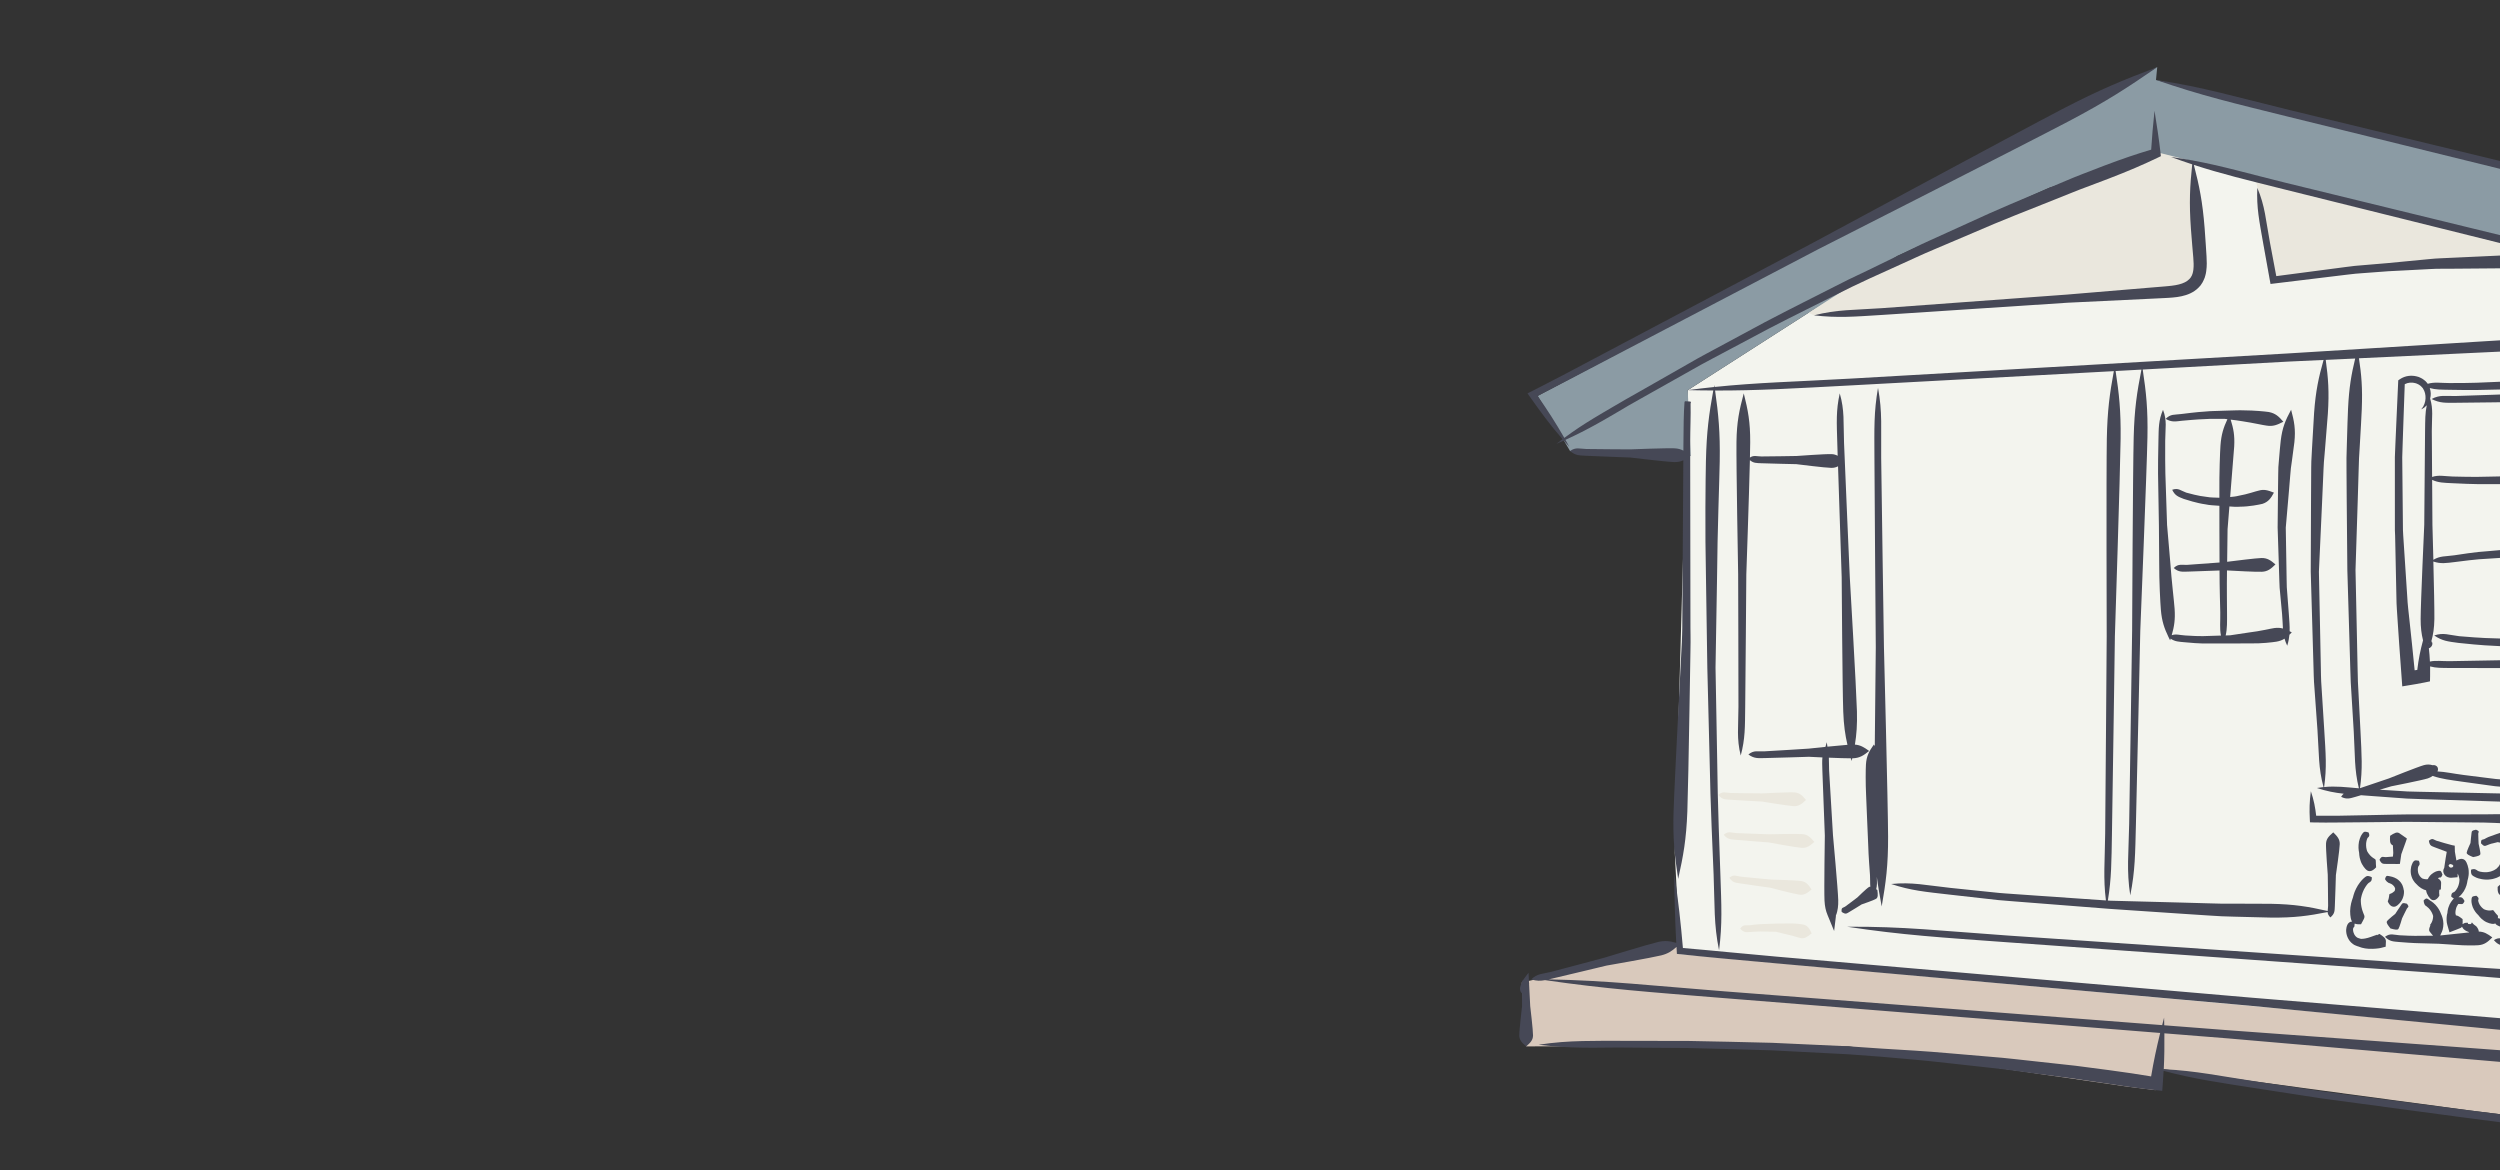
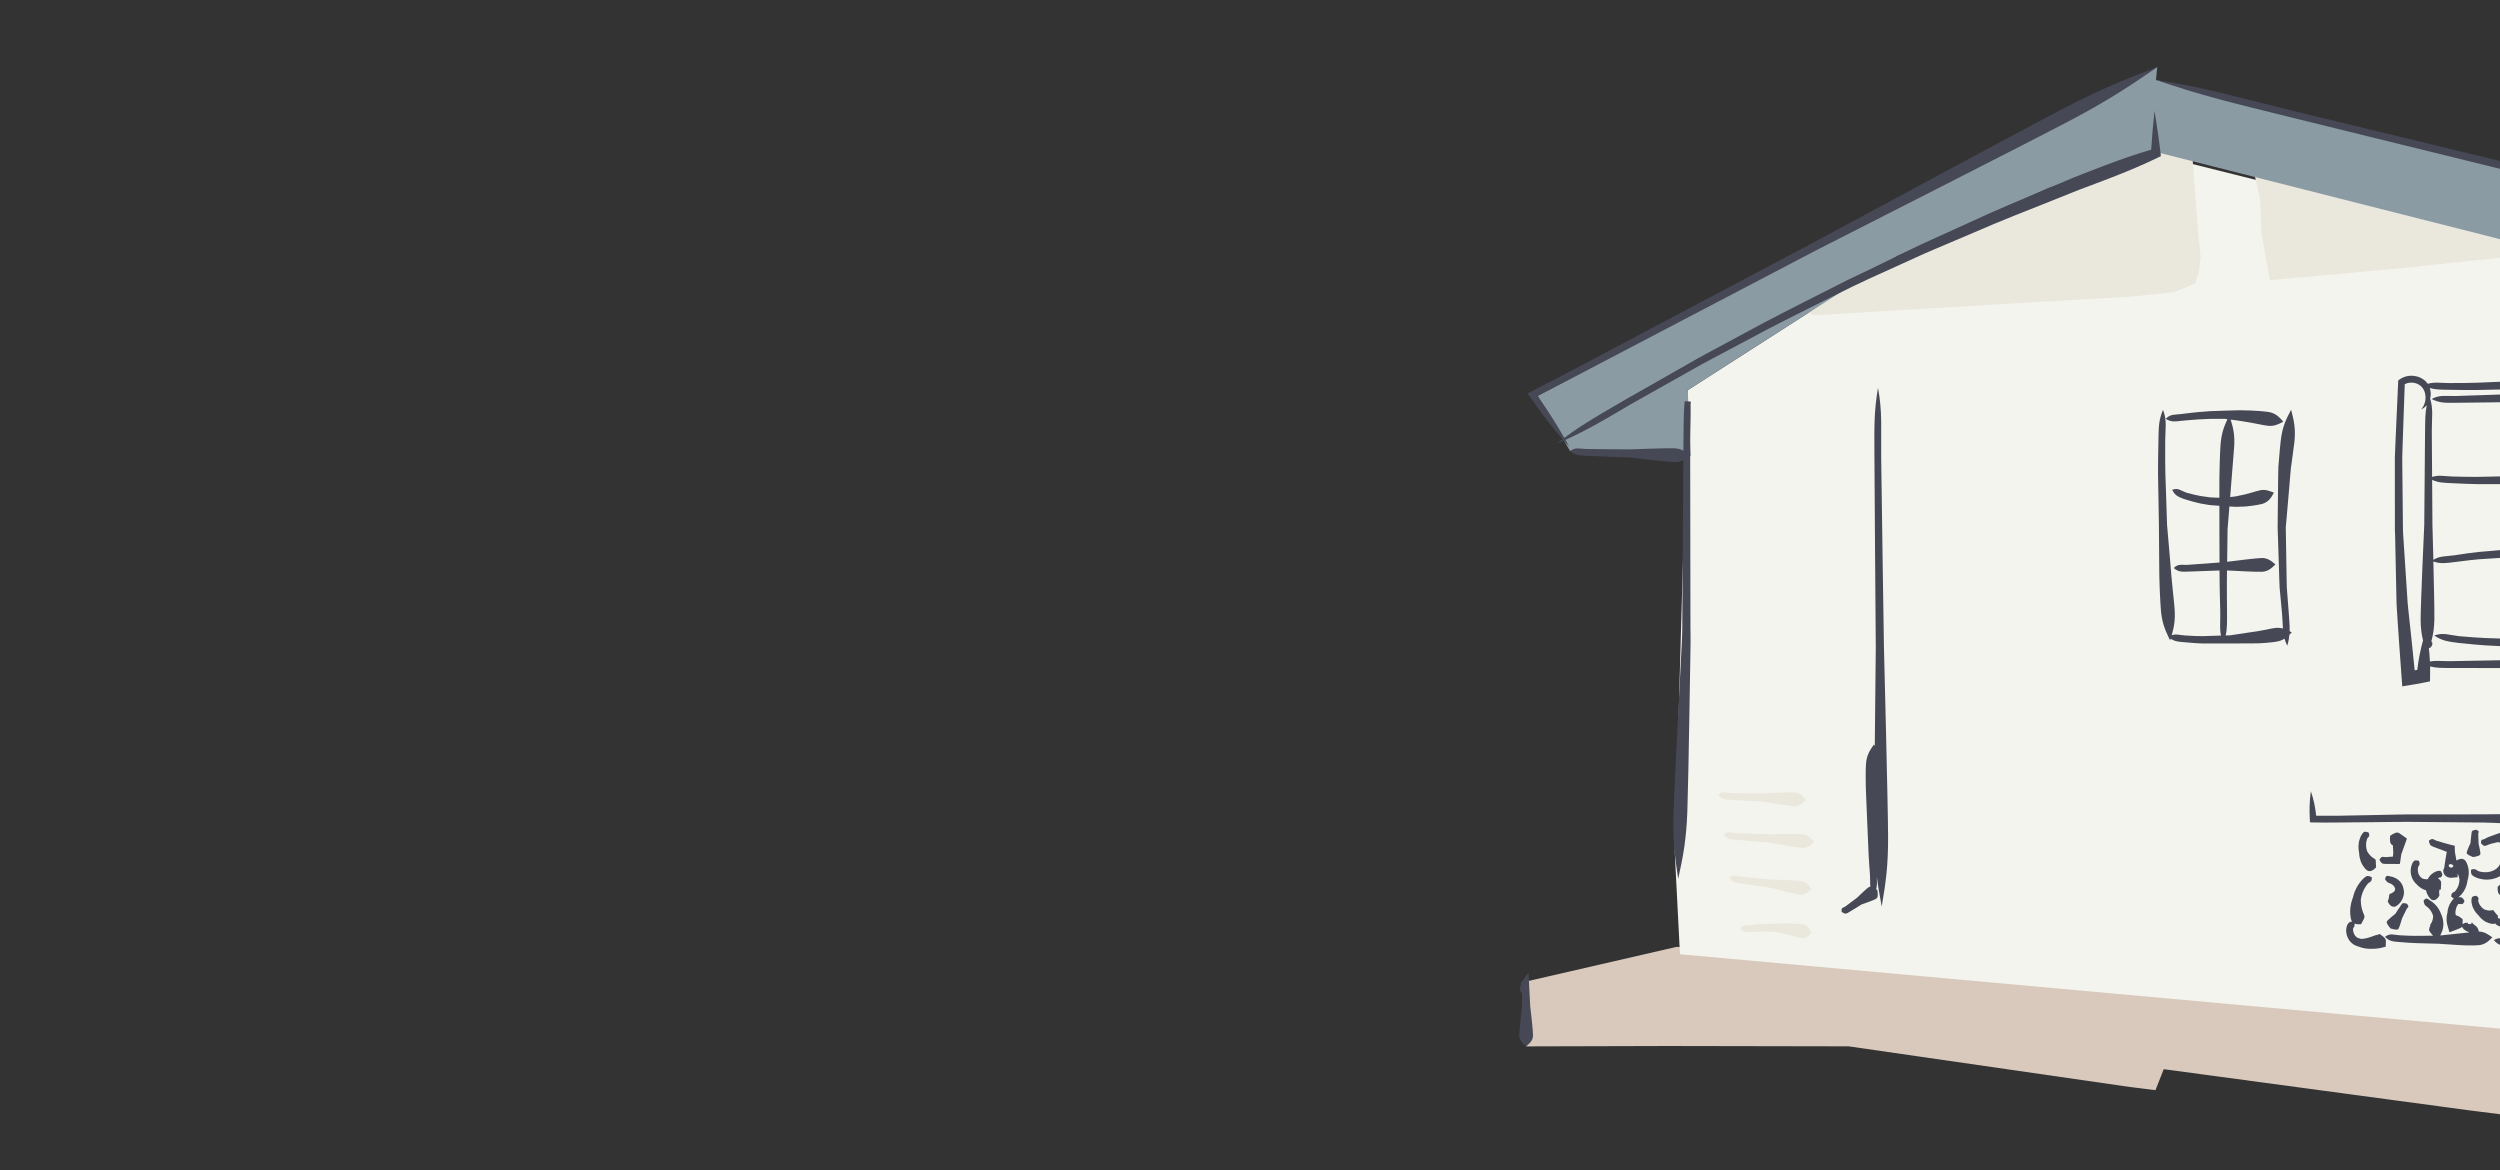
<svg xmlns="http://www.w3.org/2000/svg" version="1.1" id="Layer_2" x="0px" y="0px" viewBox="0 0 1440 674" style="enable-background:new 0 0 1440 674;" xml:space="preserve">
  <rect x="0" y="0" width="1440" height="674" fill="#333333" stroke="none" />
  <style type="text/css">
	.st0{fill:#D9C9BC;}
	.st1{fill:#EAE7DD;}
	.st2{fill:#F3F4EE;}
	.st3{fill:#8B9BA4;}
	.st4{fill:#464856;}
</style>
  <path class="st0" d="M965.67,545.4l-89.14,20.52l2.53,36.8l81.65-0.22l104.14,0.19l161.93,23.41l14.76,1.84l4.78-12.09l176.06,23.72  l161.48,20.38l48.57,8.16c0,0,33.29-30.22,55.33-27.64l0.13-14.95l43.34,7.79l1.94-24.6c0,0,26.13-35.22,77.74-21.87l-0.63-48.21  l-14-3.85l-117.56,53.72l-158.88-6.47l-319.82-26.25L965.67,545.4z" />
  <polygon class="st1" points="1641.38,6.92 1641.38,45.66 1645.7,150.71 1726.98,169.51 1718.74,154.66 1711.54,103 1711.42,36.28   1706.48,17.15 1698.9,3.73 1686.92,-1.02 1678.01,-0.63 " />
  <polygon class="st2" points="1244.66,89.93 1059.21,168.92 972.13,224.75 964.67,491.2 967.66,549.64 1652.4,611.72 1681.67,598.7   1699.21,598.44 1808.5,540.07 1828.83,536.95 1829.08,246.53 1748.44,218.27 1734.3,212.37 " />
  <polygon class="st1" points="1263,92.45 1266.27,135.92 1267.56,147.99 1266.44,157.18 1264.23,163.37 1252.16,168.29   1227.86,170.83 1167.05,174.33 1079.57,179.56 1044.8,181.65 1041.68,180.2 1066.71,162.9 1172.81,115.11 1231.71,89.93 1243,83.21   " />
  <polygon class="st1" points="1293.9,89.93 1297.92,97.47 1301.86,114.99 1302.57,134.22 1307.44,161.37 1381.15,154.66   1455.05,146.87 1494.16,148.67 1481.24,122.96 " />
  <polygon class="st3" points="973.85,262.57 904.35,259.79 885.67,228.04 1242.56,38.63 1241.85,46.06 1765.89,171.39 1768.8,179.27   1897.37,236.22 1898.17,270.7 1879.25,266.65 1734.3,212.37 1244.48,88.2 1180.27,108.17 1092.88,147.4 972.13,224.75 " />
  <g>
    <path class="st4" d="M900,252.95c-1.16,0.88-2.32,1.77-3.51,2.71c1.46-0.63,2.86-1.25,4.24-1.87c1.04,1.17,2.09,2.36,3.21,3.57   c-0.75-1.38-1.5-2.71-2.24-4c6.59-3.01,12.38-5.98,18.31-9.28c3.72-2.07,7.51-4.27,11.6-6.68c4.08-2.43,8.47-5.05,13.49-7.8   c5.41-3.04,16.22-9.13,29.41-16.55c6.55-3.8,13.9-7.55,21.38-11.56c7.5-3.98,15.21-8.09,22.75-12.1   c15.16-7.87,29.83-15.01,40.57-20.45c5.36-2.74,9.84-4.86,12.96-6.3c3.12-1.46,4.87-2.29,4.87-2.29s7.08-3.21,18.04-8.19   c5.5-2.44,11.88-5.53,19.01-8.5c7.1-3.02,14.78-6.28,22.65-9.63c15.64-6.86,32.31-13.29,46.35-18.91   c7.05-2.76,13.38-5.45,18.8-7.42c5.4-2.04,9.74-3.68,12.65-4.78c11.36-4.37,19.99-8.09,28.12-12l2.01-0.96l-0.19-1.73   c-0.89-7.9-2.04-15.49-3.48-24.42c-0.84,8.17-1.5,15.22-1.92,22.4c-8.17,2.4-16.68,5.27-27.38,9.33c-2.91,1.12-7.26,2.8-12.66,4.89   c-5.42,2.06-11.73,4.87-18.75,7.78c-13.99,5.92-30.55,12.76-46.08,20.01c-7.8,3.54-15.42,7.01-22.47,10.21   c-7.07,3.16-13.38,6.42-18.84,9c-10.85,5.27-17.86,8.68-17.86,8.68s-1.76,0.84-4.87,2.32c-3.13,1.46-7.6,3.62-12.96,6.39   c-10.74,5.51-25.4,12.75-40.56,20.72c-7.54,4.06-15.24,8.22-22.74,12.25c-7.48,4.07-14.83,7.86-21.37,11.71   c-13.18,7.52-24.01,13.68-29.41,16.76c-5.02,2.79-9.44,5.36-13.53,7.77c-4.1,2.39-7.88,4.59-11.52,6.81   c-5.79,3.51-11.23,7.06-17.03,11.38c-5-8.75-9.79-16.1-15.36-24.14c5.37-2.78,11.18-5.8,17.91-9.29   c23.89-12.5,143.54-75.14,143.54-75.14s120.43-61.15,144.28-73.72c22.03-11.61,33.91-19.36,51.16-31.26   c-19.6,7.4-32.75,12.75-54.84,24.24c-23.93,12.44-142.8,76.58-142.8,76.58S925.6,202.67,901.77,215.3   c-7.65,4.04-14.22,7.34-20.21,10.42l-1.71,0.88l1.13,1.6C887.24,237.08,892.79,244.68,900,252.95z" />
    <path class="st4" d="M1318.68,67.39c34.89,8.58,209.61,51.59,209.61,51.59s60.06,15.37,116.71,29.8c0.21,0.64,0.42,1.28,0.7,1.94   c0.2-0.56,0.35-1.1,0.5-1.64c39.45,10.04,77.04,19.56,91.31,23.04c8.31,2.03,15.68,3.73,22.45,5.21   c-6.99,14.79-12.43,27.69-19.08,43.88c10.35-16.09,18.27-28.71,27.3-44.76l2.14-3.81l-4.42-1.24c-7.76-2.19-16.43-4.47-26.49-6.97   c-4.15-1.02-10.3-2.52-17.88-4.35c0.88-7.53-0.13-12.91-1.44-21.95c-0.36-2.63-1.23-7.89-2.09-14.31   c-0.64-6.43-1.4-14.01-2.12-21.26c-0.68-7.26-1.58-14.16-1.68-19.31c-0.25-5.13-0.42-8.45-0.42-8.45s-0.05-2.98-0.14-7.65   c-0.03-4.66-0.31-11.01-0.22-17.73c0.43-13.46,0.88-28.41,0.95-34.51l0.03-2.44l-2.3-1.27c-2.06-1.13-2.6-1.42-3.05-1.67   c-0.99-0.55-2-0.99-2.89-1.52c-0.87-0.56-1.71-1.08-2.54-1.55c-0.83-0.48-1.64-0.92-2.46-1.34c-0.78-0.45-1.5-0.96-2.26-1.4   c-1.46-0.95-3.14-1.65-4.64-2.68c-1.53-1-3.17-2.03-5.02-3.18c0.86,1.93,1.69,3.74,2.59,5.49c0.87,1.78,2.08,3.18,3.25,4.75   c0.62,0.75,1.21,1.56,1.92,2.27c0.74,0.68,1.52,1.37,2.35,2.07c0.83,0.7,1.71,1.4,2.66,2.12c0.96,0.69,2.07,1.25,3.21,1.9   c0.29,0.16,0.63,0.33,1.27,0.68c0.08,7.17,0.4,20.39,0.71,32.39c0.29,6.78,0.96,13.15,1.28,17.84c0.38,4.68,0.61,7.67,0.61,7.67   s0.21,3.34,0.53,8.5c0.17,5.18,1.16,12.14,1.94,19.46c0.83,7.31,1.68,14.94,2.42,21.41c0.94,6.43,1.88,11.67,2.27,14.29   c1.4,8.83,1.4,14.34,4.2,21.09c-6.73-1.62-14.56-3.5-23.12-5.55c0.61-4.89,0.25-9.39-0.07-15.92c-0.49-9.81-3.37-58.87-3.37-58.87   s-1.13-49.17-1.76-58.97c-0.58-9.04-2.24-14.09-5.2-21.51c-2.09,7.71-3.17,12.91-2.72,21.97c0.49,9.81,4.98,58.78,4.98,58.78   s3.54,49.04,4.17,58.83c0.4,6.13,0.2,10.5,0.94,14.98c-14.27-3.41-30.4-7.26-46.85-11.17c0.26-3.28,0.13-6.67,0.02-11.11   c-0.2-8.74-1.58-52.51-1.58-52.51s0.37-43.82,0.03-52.56c-0.25-6.66-1.34-10.93-3.24-15.97c2.59,1.44,3.76,0.72,5.9-0.01   c1.18-0.33,4.62-1.56,7.97-2.32c1.64-0.48,3.26-0.69,4.44-0.95c1.18-0.23,1.94-0.38,1.94-0.38s0.78,0.01,2,0.02   c1.21,0.03,2.83-0.05,4.54,0.1c3.41,0.12,7.05,0.64,8.26,0.6c2.24,0.05,3.57-1.19,5.79-3.58c-1.7-2.65-3.05-4.16-5.52-4.34   c-1.34-0.03-5.37,0.25-8.99,0.97c-1.82,0.26-3.5,0.77-4.76,1.07c-1.24,0.31-2.05,0.51-2.05,0.51s-0.81,0.2-2.04,0.5   c-1.23,0.33-2.93,0.65-4.64,1.24c-3.46,0.98-7.14,2.5-8.37,2.93c-2.13,0.87-3.7,0.5-4.61,3.27c-0.37-0.94-0.74-1.91-1.16-2.94   c-2.33,6.82-3.57,11.44-3.38,19.51c0.2,8.74,3.19,52.45,3.19,52.45s2.06,43.75,2.38,52.49c0.15,3.99,0,7.14,0.15,10.11   c-56.02-13.31-114.32-27.08-114.32-27.08s-174.89-42.34-209.8-50.8c-32.22-7.86-50.25-13.38-77.76-17.54   C1268.16,55.13,1286.48,59.4,1318.68,67.39z" />
    <path class="st1" d="M1666.25,28.63c0,0-9.65,0.35-11.58,0.33c-1.78-0.01-2.74-1.1-4.33,1.37c1.38,2.59,2.39,2.39,4.17,2.52   c1.92,0.15,11.54,0.47,11.54,0.47s9.56,2.07,11.48,2.08c1.78,0.01,2.84-1.32,4.42-3.78c-1.38-2.59-2.33-4-4.1-4.14   C1675.94,27.35,1666.25,28.63,1666.25,28.63z" />
    <path class="st1" d="M1697.66,37.53c0,0,1.78,2.52,2.29,2.66c0.47,0.13,1.22-1.05,2.54-3.25c0.58-2.5,0.83-3.87,0.41-4.11   c-0.46-0.25-3.48,0.35-3.48,0.35s-2.68-0.27-3.19-0.41c-0.47-0.12-0.32-1.19-1.64,1.01c-0.57,2.5-0.23,2.37,0.19,2.61   C1695.23,36.63,1697.66,37.53,1697.66,37.53z" />
    <path class="st4" d="M1903.24,232.92c-2.53,0.42-4.26,0.97-5.32,2.4c-5.16-4.29-8.96-6.96-16.11-9.52   c-4.03-1.46-16.39-5.09-27.39-9.4c-11.1-4.05-21.22-7.73-21.22-7.73s-9.81-4.37-20.6-9.19c-10.89-4.58-22.34-10.67-26.17-12.64   c-7.06-3.67-10.56-6.7-17.62-7.57c4.68,5.34,8.79,7.25,15.79,11.02c3.81,2.02,15.12,8.28,26.07,13.09   c10.81,5.03,20.64,9.6,20.64,9.6s9.89,4.44,20.74,9.33c10.79,5.11,23.03,9.55,27.12,10.97c7.21,2.46,11.88,2.75,18.4,2.57   c-0.06,0.13-0.15,0.23-0.2,0.37c-0.45,1.19-1.48,4.89-1.83,8.36c-0.3,1.7-0.25,3.39-0.33,4.59c-0.04,1.2-0.07,1.99-0.07,1.99   s-0.02,0.77-0.05,1.98c0,1.2-0.16,2.81,0.01,4.51c0.07,3.37,0.74,7.07,0.88,8.29c0.06,0.38,0.09,0.71,0.13,1.05   c-3.98-2.99-7.9-5.3-13.96-7.71c-4.58-1.8-18.43-6.93-31.37-10.98c-12.87-4.17-24.59-7.97-24.59-7.97s-11.75-3.69-24.66-7.74   c-12.87-4.21-27.08-8.11-31.78-9.51c-8.69-2.55-13.31-5.03-21.29-4.79c6.51,4.6,11.51,5.86,20.17,8.52   c4.68,1.46,18.85,5.57,31.59,9.93c3.11,1.02,6.14,2.02,8.96,2.95c-2.3,13.64-3.51,23.05-3.36,39.46   c0.18,17.96,3.06,107.89,3.06,107.89s1.96,89.94,2.26,107.9c0.28,16.58-0.64,26,2.08,39.82c2.34-13.88,1.98-23.29,1.81-39.88   c-0.18-17.96-1.45-107.91-1.45-107.91s0.47-89.98,0.16-107.93c-0.28-16.38-1.75-25.75-4.4-39.29c8.72,2.86,15.32,5.04,15.32,5.04   s1.12,0.45,3.04,1.2c-2.07,11.85-3.18,20.91-3.18,35.85c0,17.77,2.01,106.76,2.01,106.76s1.07,89,1.2,106.77   c0.13,16.4-0.89,25.72,1.69,39.42c2.48-13.72,2.21-23.02,2.21-39.43c0-17.77-0.4-106.77-0.4-106.77s1.35-89.01,1.22-106.78   c-0.1-14.7-1.25-23.7-3.35-35.27c4.46,1.77,11.76,4.66,19.5,7.74c12.6,4.8,26.1,10.65,30.68,12.39c7.41,2.83,12.39,3.63,18.91,4.06   c0.08,0.04,0.15,0.09,0.24,0.14c0.04-0.04,0.06-0.07,0.1-0.11c0.79,0.05,1.6,0.09,2.46,0.14c-0.53-0.45-1.05-0.87-1.56-1.29   c0.95-1.52,0.61-2.62,0.4-4.32c-0.04-1.12-0.47-4.39-0.37-7.56c-0.07-1.57,0.17-3.05,0.22-4.15c0.08-1.1,0.14-1.81,0.14-1.81   s0.22-0.69,0.56-1.75c0.38-1.05,0.71-2.5,1.36-3.92c1.07-2.93,2.68-5.86,3-6.9C1905.47,237.29,1904.72,235.74,1903.24,232.92z" />
    <path class="st4" d="M973.77,231.54c0-0.08,0-0.16-0.01-0.24l-3.18-0.2c-0.01,0.08-0.01,0.16-0.02,0.24   c-0.08,0-0.18-0.01-0.26-0.02c-0.58,7.34-0.54,14.68-0.65,24.7c-0.01,0.96-0.01,2.17-0.02,3.54c-1.46-0.76-3-1.21-5.02-1.33   c-4.22-0.23-25.44,0.6-25.44,0.6s-21.18-0.1-25.41-0.21c-3.9-0.09-6.07-1.23-9.43,1.17c3.16,2.66,5.37,2.51,9.27,2.73   c4.22,0.23,25.38,1.01,25.38,1.01s21.09,2.52,25.31,2.62c2.1,0.05,3.72-0.3,5.3-1.01c-0.18,28.34-0.6,96.48-0.6,96.48   s-0.03,1.38-0.09,3.82c-0.02,2.44-0.21,5.95-0.45,10.2c-0.44,8.52-1.04,20.06-1.66,32.15c-1.23,24.17-2.54,50.54-2.8,59.32   c-0.49,16.22,0.56,25.47,2.63,39.14c2.99-13.44,4.67-22.59,5.29-38.83c0.33-8.79,0.84-35.23,1.24-59.46   c0.2-12.12,0.39-23.68,0.53-32.21c0.07-4.27,0.14-7.78,0.06-10.23c-0.03-2.45-0.05-3.83-0.05-3.83s-0.1-72.25-0.14-98.96   c0.09-0.06,0.18-0.13,0.27-0.19c-0.09-0.07-0.18-0.15-0.27-0.22c0-2.6-0.01-4.77-0.01-6.34c0.02-9.45,0.4-16.53,0.23-23.46   c0.07-0.33,0.15-0.67,0.22-1C973.94,231.55,973.86,231.54,973.77,231.54z" />
-     <path class="st4" d="M1004.41,226.57c-2.61,9.75-4.04,16.38-4.2,28.09c-0.18,12.68,0.97,76.2,0.97,76.2s0.21,63.51,0.17,76.19   c-0.03,11.71-1.14,18.34,1.31,28.15c2.61-9.75,2.43-16.4,2.58-28.1c0.17-12.68,0.64-76.18,0.64-76.18s1.53-43.72,2.06-65.85   c2.1,1.76,3.81,1.63,6.55,1.76c3.36,0.16,20.2,0.53,20.2,0.53s16.79,2.12,20.16,2.14c1.52,0.01,2.71-0.31,3.86-0.91   c0.73,23.16,2.1,63.95,2.1,63.95s0.42,64.51,0.9,77.38c0.29,7.82,1.1,13.4,2.42,19.1c-3.02,0.23-7.41,0.65-11.53,1.06l-0.38-2.57   l-0.76,2.69c-5.22,0.53-9.66,1.01-9.66,1.01s-21.15,1.36-25.39,1.55c-3.9,0.18-6.15-0.81-9.34,1.82c3.34,2.44,5.54,2.13,9.45,2.07   c4.23-0.06,25.41-0.74,25.41-0.74s3.42,0.17,7.78,0.37c-0.23,2.25-0.11,4.57-0.03,7.6c0.24,6.23,1.42,37.4,1.42,37.4   s-0.49,31.24-0.19,37.46c0.17,3.39,0.75,5.89,1.76,8.33l3.78,9.19l0.98-8.13c0.05-0.42,0.06-0.86,0.09-1.29l0.18,0.04   c0.82-2.52,1.21-5.06,1.12-8.44c-0.17-6.23-3.03-37.35-3.03-37.35s-1.86-31.16-2.23-37.37c-0.14-2.89,0-5.15-0.15-7.3   c4.87,0.2,10.01,0.38,12.72,0.37c0.15,0.51,0.28,1.01,0.44,1.55c0.11-0.54,0.22-1.04,0.33-1.56c0.15,0,0.33,0,0.45-0.01   c3.9-0.18,6.07-1.61,9.26-4.23c-2.95-2.15-5.05-3.42-8.19-3.65c0.95-5.78,1.38-11.4,1.17-19.23c-0.36-12.87-4.12-77.28-4.12-77.28   s-2.83-64.44-3.31-77.31c-0.45-11.88,0.39-18.65-2.47-28.5c-2.21,10.01-1.75,16.74-1.42,28.63c0.04,1.66,0.13,4.2,0.22,7.33   c-1.01-0.54-2.09-0.9-3.46-0.96c-3.36-0.16-20.24,1.08-20.24,1.08s-16.85,0.29-20.22,0.27c-2.75-0.02-4.42-0.87-6.61,0.64   c0.09-3.83,0.15-6.91,0.16-8.81C1008.17,243.02,1006.86,236.37,1004.41,226.57z" />
    <path class="st4" d="M1079.35,428.84c-2.74,3.9-4.26,6.62-4.57,11.52c-0.16,2.66-0.27,10.65,0.11,17.99   c0.3,7.31,0.58,13.98,0.58,13.98s0.28,6.66,0.6,13.97c0.2,7.33,0.89,15.23,1.05,17.88c0.16,2.61-0.01,4.63,0.2,6.55   c-0.28,0.01-0.55,0.06-0.82,0.21c-1.29,0.71-6.66,5.99-6.66,5.99s-5.87,4.47-7.08,5.3c-1.12,0.76-2.32,0.27-1.97,3.02   c2.29,1.57,2.81,0.95,4,0.3c1.29-0.71,7.51-4.61,7.51-4.61s7.13-2.42,8.35-3.24c1.12-0.76,1.06-2.33,0.7-5.08   c-0.24-0.17-0.43-0.28-0.65-0.42c0.55-2.22,0.47-4.35,0.36-7.14c0.69,5.49,1.63,10.83,2.8,17.05c2.44-14.02,3.73-23.54,3.68-40.31   c-0.06-18.15-2.39-109.06-2.39-109.06s-1.39-90.91-1.59-109.07c-0.18-16.76,0.79-26.27-1.83-40.26   c-2.44,14.02-2.12,23.52-2.06,40.28c0.06,18.15,0.78,109.07,0.78,109.07s-0.32,28.66-0.58,57   C1079.7,429.48,1079.53,429.18,1079.35,428.84z" />
-     <path class="st4" d="M1513.9,470.28c-3.46-0.19-10.39-0.45-18.85-0.73c-8.46-0.25-18.43-0.25-27.98-0.36   c-9.54-0.07-18.65-0.15-25.38-0.2c-3.36-0.05-6.13,0.03-8.05,0.04c-1.92,0.03-3.01,0.04-3.01,0.04s-17.35,0.01-36.43,0.02   c-9.54-0.09-19.51,0.26-27.96,0.4c-8.45,0.16-15.38,0.29-18.84,0.36c-5.13,0.08-9.36-0.02-13.28-0.01c-0.52-4.63-1.32-9-3.06-14.09   c-0.81,5.93-0.89,10.77-0.61,16.02l0.1,1.88l2.1,0.07c4.35,0.15,9.01,0.06,14.82,0.03c3.46-0.03,10.38-0.09,18.82-0.17   c8.44-0.04,18.39-0.3,27.91-0.13c19.04,0.18,36.35,0.33,36.35,0.33s1.08,0.04,3,0.1c1.92,0.07,4.67,0.13,8.03,0.33   c6.7,0.36,15.78,0.84,25.29,1.34c9.5,0.52,19.45,0.93,27.86,1.47c6.64,0.45,12.32,0.83,16.12,1.04c0.01,0.52,0.07,0.88,0.28,0.98   c0.37,0.18,2.06-0.09,3.06-0.26c0.1,0.44,0.2,0.83,0.22,0.99c0.07,0.53-0.97,0.86,1.57,1.27c2.53-0.48,2.28-0.78,2.33-1.32   c0.02-0.22,0.02-0.77,0.01-1.37c9.92,0.15,16.67-0.83,26.04-2.55C1533.86,472.72,1526.69,470.99,1513.9,470.28z" />
+     <path class="st4" d="M1513.9,470.28c-3.46-0.19-10.39-0.45-18.85-0.73c-8.46-0.25-18.43-0.25-27.98-0.36   c-9.54-0.07-18.65-0.15-25.38-0.2c-3.36-0.05-6.13,0.03-8.05,0.04c-1.92,0.03-3.01,0.04-3.01,0.04s-17.35,0.01-36.43,0.02   c-9.54-0.09-19.51,0.26-27.96,0.4c-8.45,0.16-15.38,0.29-18.84,0.36c-5.13,0.08-9.36-0.02-13.28-0.01c-0.52-4.63-1.32-9-3.06-14.09   c-0.81,5.93-0.89,10.77-0.61,16.02l0.1,1.88l2.1,0.07c4.35,0.15,9.01,0.06,14.82,0.03c3.46-0.03,10.38-0.09,18.82-0.17   c8.44-0.04,18.39-0.3,27.91-0.13c19.04,0.18,36.35,0.33,36.35,0.33s1.08,0.04,3,0.1c1.92,0.07,4.67,0.13,8.03,0.33   c6.7,0.36,15.78,0.84,25.29,1.34c9.5,0.52,19.45,0.93,27.86,1.47c6.64,0.45,12.32,0.83,16.12,1.04c0.01,0.52,0.07,0.88,0.28,0.98   c0.37,0.18,2.06-0.09,3.06-0.26c0.1,0.44,0.2,0.83,0.22,0.99c0.07,0.53-0.97,0.86,1.57,1.27c2.53-0.48,2.28-0.78,2.33-1.32   c0.02-0.22,0.02-0.77,0.01-1.37c9.92,0.15,16.67-0.83,26.04-2.55z" />
    <path class="st4" d="M1364.47,481.83c0.29-0.41,0.38-1-0.14-2.3c-1.31-0.47-2.05-0.54-2.59-0.35c-0.58,0.35-1.06,1-1.51,1.74   c-0.51,0.76-1.6,3.31-1.7,5.74c-0.11,1.2,0,2.35,0.09,3.18c0.14,0.83,0.23,1.36,0.23,1.36s0.04,0.55,0.11,1.41   c0.11,0.86,0.29,2.05,0.75,3.25c0.77,2.47,2.78,4.89,3.68,5.44c0.78,0.54,1.67,0.59,2.53,0.31c0.9-0.35,1.83-1.04,2.73-2.04   c-0.17-1.42-0.13-2.46-0.17-3.18c0-0.81-0.09-1.22-0.41-1.5c-0.32-0.27-1.67-0.89-2.77-2.09c-1.12-1.14-1.86-2.6-1.86-2.6   s-0.1-0.38-0.26-0.95c-0.14-0.59-0.31-1.41-0.31-2.27c-0.11-1.75,0.47-3.6,0.76-4.15C1363.89,482.32,1364.34,482.2,1364.47,481.83z   " />
    <path class="st4" d="M1353.43,541.97c0.53,0.68,1.15,1.29,1.81,1.76l0.5,0.32l0.25,0.16l0.06,0.04c0.01,0.01,0.03,0.02,0.03,0.02   l0.21,0.1l0.09,0.04c0.24,0.1,0.47,0.2,0.68,0.29c0.72,0.37,1.66,0.56,1.63,0.56c-0.03-0.04,0.78,0.39,1.81,0.63   c1.05,0.3,2.5,0.55,3.96,0.62c2.97,0.15,5.91-0.25,6.86-0.49l2.84-0.72l0.13-2.9c0-0.08,0-0.1,0.01-0.11   c0.04-1.73-1.28-2.78-3.72-4.36c-0.6,0.29-1.11,0.56-1.57,0.83c0.11-0.14,0.21-0.26,0.35-0.42c-0.91,0.21-3.35,1.28-5.44,1.86   c-1.06,0.3-2.03,0.48-2.74,0.53c-0.74,0.09-1,0.04-1.05,0.06c-0.02-0.03-0.29,0.07-1.22-0.3c-0.21-0.07-0.45-0.16-0.7-0.24   l-0.07-0.02l-0.02-0.01l-0.24-0.11c-0.32-0.18-0.67-0.45-0.99-0.78c-0.64-0.68-1.14-1.65-1.36-2.51c-0.22-0.86-0.21-1.59-0.14-1.9   c0.11-0.63,0.53-0.9,0.72-1.19c0.09-0.2,0.1-0.31,0.07-0.64c-0.04-0.26,0.07-0.66,0.13-1.12c0.02,0.01,0.03,0.02,0.05,0.03   c0.96,0.36,2.16,0.47,3.59,0.39c0.69-1.33,1.28-2.26,1.6-3.02c0.4-0.81,0.48-1.39,0.29-2.03c-0.22-0.68-1.22-2.71-1.62-4.91   c-0.25-1.09-0.31-2.17-0.36-2.98c-0.01-0.82-0.02-1.35-0.02-1.35s0.09-0.51,0.24-1.32c0.18-0.79,0.44-1.88,0.9-2.96   c0.83-2.21,2.38-4.3,2.98-4.9c0.53-0.58,1.15-0.71,1.51-1.14c0.48-0.41,0.79-1.06,0.68-2.51c-1.31-0.65-2.12-0.79-2.81-0.64   c-0.72,0.27-1.39,0.83-2.11,1.51c-0.79,0.7-2.92,3.13-4.14,5.75c-0.67,1.29-1.1,2.59-1.4,3.55c-0.26,0.97-0.43,1.61-0.43,1.61   s-0.22,0.63-0.55,1.6c-0.3,0.98-0.68,2.35-0.85,3.86c-0.45,2.99,0.07,6.45,0.52,7.52c0.11,0.3,0.27,0.55,0.45,0.79   c-0.03,0-0.06-0.01-0.09-0.01c-0.59,0.01-1.17,0.23-1.54,0.51c-0.86,0.59-1.31,1.6-1.6,2.78c-0.19,0.65-0.33,1.96-0.08,3.43   C1351.74,538.97,1352.39,540.6,1353.43,541.97z" />
    <path class="st4" d="M1394.64,543.32c5.24,0.15,10,0.28,10,0.28s4.77,0.31,9.98,0.65c5.25,0.43,10.98,0.35,12.88,0.2   c3.5-0.29,5.41-1.8,8.07-4.51c-2.85-2.13-4.85-3.29-7.79-3.36c-0.02-0.81-0.44-1.85-1.42-3.01c-1.11-0.7-1.83-1.4-2.26-1.91   c-0.23-0.29-0.01-0.04-0.13-0.18c-0.05-0.07-0.13-0.22-0.15-0.37c-0.01,0.08-0.02,0.26-0.06,0.37c-0.15,0.43-0.62,0.74-0.61,0.76   c0.02-0.02-0.36,0.07-0.76,0.03c-0.49-0.1-0.65-0.09-0.83-0.11c-0.21-0.29,0.72-0.96-1.82-0.56c-0.59,0.29-1,0.51-1.3,0.7   c0.08-0.77,0.08-1.7,0.01-2.9c-1.67-1.32-2.83-2.11-3.85-2.16c-0.19-0.59-0.25-1.02-0.25-1.02c0.01,0-0.05-0.28-0.02-0.72   c0.08-0.43,0.02-1.08,0.24-1.7c0.18-1.17,0.84-2.29,1.35-3.07c0.2-0.02,0.33-0.03,0.44-0.04c1.36-0.13,2.19,0.89,3.21-1.7   c-1.27-2.48-2.02-2.2-3.39-2.2c-0.04,0-0.09,0-0.14,0c0.08-0.06,0.17-0.1,0.25-0.17c0.78-0.53,2.79-2.61,3.74-4.93   c0.54-1.13,0.83-2.28,1.01-3.13c0.15-0.86,0.25-1.4,0.25-1.4s0.15-0.55,0.37-1.41c0.18-0.87,0.4-2.09,0.33-3.42   c0.05-2.67-1.17-5.71-1.89-6.53c-0.61-0.78-1.47-1.1-2.38-1.11c-0.86,0.05-1.83,0.4-2.83,0.95c-0.43-2.6-0.87-5.03-0.87-5.03   s-0.01-0.2-0.04-1.62l-0.05-1.88l-1.44-0.27c-0.92-0.18-7.6-2.09-9.1-2.59c-1.61-0.53-2.14-1.86-4.36,0.02   c0.44,2.86,1.43,2.98,3,3.63c1.09,0.45,5.04,1.91,7.3,2.75c-0.03,0.2-1.09,6.06-1.46,9.27c-0.28,0.47-0.5,0.99-0.53,1.55   c-0.03,0.82,0.14,1.7,0.87,2.58c0.66,0.86,2.15,1.69,3.94,1.52c0.02,0,0.04,0,0.15-0.01l3.27-0.28l0.06-2.08   c0.04,0.08,0.08,0.15,0.13,0.23c0.38,0.73,0.56,1.54,0.71,2.13c0.11,0.62,0.2,1.02,0.2,1.02s-0.03,0.4-0.07,1.01   c-0.07,0.61-0.18,1.47-0.49,2.31c-0.51,1.74-1.75,3.28-2.24,3.7c-0.44,0.4-0.9,0.35-1.17,0.64c-0.45,0.26-0.76,0.81-0.79,2.2   c0.62,0.54,1.1,0.87,1.51,1.07l-0.02,0.02c-0.91,0.97-2.4,2.86-2.96,4.79c-0.4,0.92-0.46,1.84-0.63,2.47   c-0.11,0.65-0.1,1.07-0.1,1.07s-0.4,1.18-0.46,2.84c-0.11,0.83,0.05,1.76,0.11,2.69c0.15,0.91,0.44,1.8,0.65,2.55l0.89,3.07   l4.09-1.58c1.34-0.52,2.08-0.79,2.42-0.98c0.29-0.17,0.51-0.39,0.68-0.67c0.14,0.25,0.31,0.56,0.59,0.93   c0.42,0.62,0.84,0.79,1.31,1.18c0.44,0.37,0.93,0.49,1.28,0.66c0.36,0.14,0.57,0.22,0.57,0.22s0.19,0.13,0.44,0.3   c-5.61,0.6-13.98,1.47-16.7,1.76l1.04-2.3c0.52-1.16,1.05-3.95,0.63-6.2c-0.35-2.27-1.22-3.92-1.22-3.92s-0.69-2.08-2.1-3.92   c-1.35-1.9-3.43-3.37-4.16-3.75c-0.62-0.41-1.11-0.91-1.7-1.13s-1.09,0.06-2.05,1.05c0.06,1.38,0.46,2.07,0.65,2.49   c0.19,0.41,0.49,0.47,0.93,0.83c0.46,0.3,1.81,1.42,2.65,2.82c0.89,1.37,1.24,2.82,1.24,2.82s0.01,1.34-0.41,2.61   c-0.39,1.31-1.21,2.32-1.51,2.74c0.14-0.01,0.27-0.03,0.41-0.04c-0.81,1.67-1.1,2.81-0.47,3.68c0.07,0.08,0.17,0.2,0.48,0.6   l1.44,1.76c-1.78,0.01-4.11,0.03-6.56,0.05c-5.13,0.15-10.8-0.2-12.67-0.3c-3.47-0.21-5.35-1.41-8.45,0.88   c2.7,2.75,4.67,2.67,8.13,3C1383.76,542.72,1389.37,543.27,1394.64,543.32z M1410.41,498.65c-0.03-0.01-0.08-0.01-0.13-0.02   c0.21-0.24,0.45-0.52,0.82-0.95c0.05-0.01,0.07-0.02,0.07-0.02C1415.41,498.25,1411.51,501.42,1410.41,498.65z" />
    <path class="st4" d="M1378.33,493.39c-1.6,0.16-3.45,0.3-4.13,0.32c-1.49,0.05-2.34-0.99-3.61,1.54c1.24,2.54,2.09,2.3,3.59,2.36   c1.01,0.04,4.57,0.04,6.1,0.04l2.05-0.01l0.29-2c0.37-2.48,0.53-3.61,0.53-3.61s1.74-4.67,2.52-6.98l0.7-2.06l-2.53-1.79   c-1.15-0.82-1.71-1.22-2.04-1.39c-1.33-0.7-2.75,0.06-5.1,1.62c-0.19,2.81-0.15,4.43,1.12,5.24c0.1,0.07,0.28,0.16,0.49,0.26   c0.09,2.2,0.21,4.39,0.21,4.39S1378.45,491.99,1378.33,493.39z" />
    <path class="st4" d="M1379,513.46c-0.08,0.05-0.09,0.07-0.19,0.16l-0.31,0.27c-0.84,0.76-1.88,0.93-2.07,1.07   c-0.21,0.15-0.23,0.47-0.31,1.24c-0.09,0.66-0.23,1.66-0.78,2.98c0.48,1.21,1.21,2.16,2.04,2.7c0.77,0.44,1.74,0.58,2.63,0.16   c1.02-0.41,3.45-2.63,4.2-5.32c0.45-1.08,0.59-3.19,0.43-3.76c-0.16-0.65-0.26-1.08-0.26-1.08s-0.01-0.09-0.02-0.29l0,0l-0.01-0.02   c0-0.02-0.01-0.04-0.02-0.07c-0.02-0.06-0.05-0.17-0.09-0.29c-0.08-0.25-0.2-0.61-0.34-1.05c-0.11-0.45-0.44-0.87-0.72-1.36   c-0.27-0.5-0.67-0.94-1.11-1.36c-1.68-1.78-4.16-2.46-4.98-2.58c-0.75-0.16-1.52-0.39-2.15-0.36c-0.47,0.11-0.84,0.56-1.16,1.89   c0.7,1.18,1.24,1.66,1.7,1.87c0.27,0.37,0.37,0.27,0.73,0.39c0.4,0.11,1.74,0.62,2.52,1.59c0.21,0.23,0.4,0.45,0.49,0.69   c0.1,0.23,0.29,0.43,0.29,0.63c0.04,0.19,0.08,0.33,0.11,0.44c0,0.01,0,0.01,0,0.01c-0.04,0.17-0.13,0.5-0.23,0.94   C1379.36,513.38,1379.11,513.33,1379,513.46z" />
    <path class="st4" d="M1381.48,535.05c0.63-0.83,2.12-6.09,2.12-6.09s2.27-4.74,2.79-5.65c0.48-0.84,1.65-0.7-0.01-2.77   c-2.55-0.74-2.66-0.15-3.23,0.62c-0.63,0.83-3.46,5.2-3.46,5.2s-4.29,3.4-4.8,4.3c-0.48,0.84,0.36,2.05,2.02,4.12   C1379.46,535.5,1380.91,535.81,1381.48,535.05z" />
    <path class="st4" d="M1393.59,498.16c0.08-0.38,0.3-1.09-0.32-2.36c-1.39-0.26-2.12-0.42-2.74,0.1c-0.64,0.52-1.05,1.33-1.34,2.2   c-0.44,0.93-1.1,4.1-0.09,6.9c0.95,2.95,2.97,4.4,3.05,4.51c0,0,0.1,0.11,0.29,0.33c0.2,0.24,0.46,0.46,0.81,0.75   c0.67,0.61,1.69,1.3,2.94,1.83c0.39,0.17,0.82,0.27,1.23,0.4c0.01,0.07,0.02,0.17,0.04,0.23c0.39,2.38,2.2,4.62,3.02,5.1   c0.72,0.47,1.57,0.45,2.33,0.1c0.82-0.42,1.62-1.22,2.26-2.35c-0.21-1.37-0.11-2.37-0.05-3.02c0.02-0.14,0.03-0.23,0.04-0.35   l0.87-0.21l0.13-3.02c0.02-0.58,0.03-0.75,0.03-0.88c-0.02-1.01-0.69-1.76-1.86-2.53c0.25-0.19,0.49-0.33,0.63-0.39   c0.37-0.16,0.59,0.09,0.79-0.06c0.37-0.07,0.76-0.43,1.21-1.68c-0.43-1.27-0.76-1.85-1.18-2.11c-0.57-0.18-1.34-0.05-2.06,0.16   c-0.76,0.19-2.94,1.21-4.23,2.97c-0.43,0.51-0.72,1.07-0.97,1.61c-0.21,0.03-0.41,0.07-0.64,0.07c-1.36,0.04-2.58-0.5-2.49-0.46   c0.14,0.14-1.44-0.84-2.06-2.35c-0.78-1.55-0.61-3.69-0.36-4.3C1393.04,498.73,1393.47,498.52,1393.59,498.16z" />
    <path class="st4" d="M1432.39,486.92c0.55-0.19,2.24-0.98,3.61-1.18c1.4-0.36,2.68-0.67,2.68-0.67s1.42,0.29,2.92,0.61   c1.5,0.18,3.01,0.82,3.52,0.81c0.95,0.01,1.6-1.32,2.9-3.75c-0.52-2.57-1.12-3.99-2.34-4.15c-0.67-0.07-2.7,0.08-4.45,0.75   c-1.77,0.55-3.28,1.11-3.28,1.11s-1.56,0.55-3.25,1.17c-1.77,0.53-3.23,1.47-3.77,1.73c-0.98,0.47-1.97-0.25-1.84,2.44   C1430.87,487.75,1431.35,487.29,1432.39,486.92z" />
    <path class="st4" d="M1426.1,500.91c-0.6-0.36-1.37-0.49-2.77,0.03c-0.13,1.5,0.04,2.35,0.48,3c0.62,0.63,1.53,1.15,2.58,1.59   c1.11,0.51,4.73,1.53,8.09,0.98c0.84-0.1,1.65-0.24,2.37-0.51c0.73-0.25,1.42-0.4,1.94-0.72c0.53-0.28,0.97-0.5,1.29-0.67   c0.16-0.08,0.27-0.15,0.36-0.19c0.04-0.02,0.07-0.04,0.09-0.05l0.02-0.01c0.11-0.08,0.18-0.13,0.18-0.13s0.59-0.31,1.48-0.81   c0.83-0.48,2.6-1.89,3.59-3.2c2.38-2.7,3.52-6.69,3.53-8.05c0.06-1.24-0.42-2.25-1.1-3.04c-0.81-0.79-1.96-1.39-3.34-1.82   c-1.06,1.15-1.89,1.87-2.45,2.48c-0.68,0.64-0.95,1.14-1.04,1.81c-0.07,0.7-0.03,3.04-0.95,5.13c-0.21,0.53-0.43,1.05-0.66,1.37   c-0.25,0.39-0.3,0.76-0.76,1.15c-0.63,0.66-1.05,1.09-1.13,1.18c-0.05,0.03-0.1,0.06-0.18,0.1c-0.2,0.13-0.49,0.3-0.84,0.52   c-0.33,0.26-0.82,0.39-1.32,0.61c-0.49,0.25-1.08,0.38-1.67,0.5c-2.43,0.59-5.24,0.03-6.09-0.3   C1427.02,501.63,1426.66,501.09,1426.1,500.91z" />
    <path class="st4" d="M1426.17,477.9c-2.59,0.48-2.4,1.01-2.56,1.89c-0.17,0.95-0.6,5.77-0.6,5.77s-2.16,4.64-2.2,5.6   c-0.03,0.89,1.29,1.54,3.72,2.53c2.59-0.48,4-0.85,4.16-1.73c0.17-0.95-1.01-5.94-1.01-5.94s-0.24-4.88-0.21-5.86   C1427.52,479.29,1428.61,478.89,1426.17,477.9z" />
    <path class="st4" d="M1436.36,532.16c0.36-0.03,0.67-0.16,0.95-0.31c0.03,0.12,0.07,0.23,0.13,0.32c0.42,0.52,1.11,0.9,1.88,1.24   c0.81,0.41,3.43,1.23,5.87,1.17c1.21,0.03,2.35-0.15,3.18-0.3c0.83-0.19,1.36-0.3,1.36-0.3s0.55-0.07,1.41-0.18   c0.86-0.15,2.04-0.39,3.22-0.88c2.43-0.86,4.8-2.82,5.35-3.68c0.54-0.75,0.6-1.62,0.36-2.48c-0.08-0.23-0.24-0.48-0.37-0.72   c1.53,1.73,2.73,1.56,4.68,1.62c0.64,0.02,1.94,0.03,3.48,0.04c-0.24,0.62-0.43,1.3-0.52,2.08c-0.08,0.73-0.02,1.58,0.21,2.37   c0.13,0.4,0.24,0.82,0.45,1.17l0.3,0.54l0.17,0.27l0.04,0.06l0.01,0.02v0.01l0.25,0.28l0.01,0.01l0.05,0.06l0.39,0.48   c0.38,0.36,0.81,0.69,1.24,0.97c0.77,0.45,1.46,0.73,2.16,0.89c2.82,0.62,4.74-0.26,5.64-0.69c1.64-0.89,2.58-2.35,2.73-3.91   c0.17-1.55-0.63-3.24-2.08-3.89c-1.1,1.18-2.29,1.1-2.95,0.95c-0.69-0.17-1.02-0.35-1.33-0.21c-0.14,0.06-0.56,0.29-0.66,0.39   c0-0.02-0.04,0.13-0.08,0.26l0.04,0.05l0,0l-0.03,0.02c-0.01,0.01-0.02,0.02-0.04,0.02l-0.01-0.01c0,0.01,0,0.01,0,0.02   c-0.01,0.01-0.02,0.02-0.04,0.02c-0.02,0.01-0.01,0.01-0.02,0.01c-0.02,0-0.09,0.01-0.11-0.07c-0.26-0.33,0.06-1.37,0.43-1.81   c0.13-0.18,0.23-0.29,0.33-0.39c0.93,0,1.65,0,1.96,0l2.25-0.01c0.37,0.06,0.7,0.1,0.94,0.1l0,0l0,0c-0.09,0.17-0.06,0.1,0.07-0.11   l6.74-0.04c-0.14,0.29-0.25,0.67-0.35,1.19c1.69,2.21,2.42,1.74,3.68,1.54c0.64-0.02,2.47-0.33,4.35-0.28   c0.92-0.06,1.79,0.11,2.44,0.15c0.65,0.06,1.06,0.09,1.06,0.09s0.39,0.19,0.98,0.48c0.59,0.31,1.41,0.61,2.17,1.14   c1.6,0.88,3.06,2.11,3.64,2.33c0.49,0.25,1.04,0.17,1.74-0.14c-0.15,0.11-0.26,0.22-0.3,0.3c-0.31,0.53,0.6,1.62,2.34,3.52   c2.35,1.06,3.67,1.58,4.09,1.11c0.45-0.5,1.05-4.21,1.05-4.21s1.36-3.16,1.7-3.74c0.31-0.54,1.37-0.21-0.39-2.11   c-2.35-1.06-2.36-0.64-2.78-0.17c-0.45,0.5-2.35,3.27-2.35,3.27s-0.19,0.09-0.45,0.24c0.47-2.58,0.39-4.28-0.92-5.08   c-0.75-0.39-3.19-1.19-5.48-1.41c-1.12-0.21-2.23-0.14-3.01-0.18c-0.78-0.01-1.3-0.01-1.3-0.01s-0.5-0.01-1.28-0.02   c-0.77,0.02-1.81-0.09-2.9,0.06c-2.14,0.1-4.53,0.7-5.3,0.84c-0.91,0.23-1.64-0.04-2.16,0.59l-5.36-2.28   c0.42-0.71,0.86-1.44,1.25-2.11c-0.09-0.01-0.18-0.01-0.27-0.05c-0.58-0.23-1.51-1.07-1.24-2.55c-0.72-0.58-1.66-0.67-2.54-0.46   c-0.5-0.16-1.09-0.47-1.61-0.97c-1.34-1.23-1.6-3.02-1.55-2.97c0,0,0-0.1,0-0.27c0.01-0.05,0.02-0.13,0.02-0.21   c0-0.08-0.02-0.16,0.09-0.43c0.2-0.7,0.56-1.36,1.35-2c0.75-0.62,1.83-1.04,2.79-1.16c0.97-0.15,1.77,0.01,2.15,0.08   c0.64,0.19,1.01,0.55,1.39,0.82c-0.02,0.46-0.13,0.98-0.4,1.63c0.93,2.53,3.9,3.34,5.51,1.56c0.35-0.31,0.77-0.95,1.14-1.77   c0.08,0.02,0.15,0.05,0.24,0.07c0.45-0.33,0.77-0.64,1.02-0.91c0.02,0.23,0,0.41-0.05,0.61c-0.1,0.24-0.21,0.46-0.23,0.69   c-0.05,0.46,0.21,0.97,1.32,1.77c1.35-0.2,2.01-0.49,2.37-0.87c0.18-0.19,0.29-0.41,0.38-0.65c0.06-0.3,0.06-0.72,0.09-1.14   c0.02-0.33,0.03-0.91,0.02-1.6c-0.02-0.69-0.27-1.35-0.44-2.09c-0.14-0.73-0.48-1.41-0.82-1.99c-0.32-0.58-0.6-1.06-0.77-1.36   l-0.55-0.98h-1.35c-0.13,0-0.21,0-0.32,0c-0.18-0.87-0.34-1.62-0.43-2.02l-0.6-2.73l-2.56,1c-0.76,0.3-1.27,0.49-1.62,0.64   c0.6-0.65,0.93-1.4,1.11-2.2c0.02-0.13-0.01-0.27,0-0.41c2.12-1.08,3.35-1.91,3.6-3.15c0.45-0.03,0.9-0.08,1.39-0.21   c0.87-1.07,1.64-1.7,2.15-2.12c0.58-0.46,0.85-0.68,0.84-0.88c0-0.2-0.51-0.89-0.63-1.81c-0.03-0.24-0.06-0.46-0.1-0.56   c-0.01-0.16-0.17-0.26,0.01-0.56c0.21-0.5,0.34-0.84,0.34-0.84s-0.05,0.05-0.15,0.16l0,0v-0.01c0,0,0.01-0.01,0.02-0.02   c0.01-0.02,0.04-0.05,0.07-0.08c0.06-0.07,0.15-0.19,0.24-0.31c0.22-0.25,0.58-0.62,1.06-0.86c0.93-0.59,2.25-0.71,2.67-0.66   c0.38,0.03,0.48,0.37,0.73,0.32c0.35,0.09,0.84-0.06,1.78-1.01c0.19-1.32,0.15-1.99-0.09-2.39c-0.25-0.26-0.64-0.43-1.05-0.55   c0.29,0,0.69-0.04,1.29-0.16c1.02-0.79,1.45-1.25,1.58-1.61c0.02-0.48-0.31-0.95-0.65-1.38c-0.32-0.47-1.6-1.63-2.97-2.13   c-1.35-0.55-2.63-0.63-2.63-0.63s-1.22-0.58-2.86-0.65c-1.63-0.15-3.64,0.6-4.15,1.11c-0.96,0.87-0.47,2.57,1.4,4.35   c1.6,0.5,2.57,1.11,3.09,1.47c-0.78,0.32-1.48,0.75-1.98,1.12c-0.28,0.24-0.5,0.44-0.66,0.58c-0.07,0.07-0.14,0.13-0.18,0.16   c-0.02,0.02-0.03,0.03-0.04,0.04c-0.1,0.11-0.16,0.18-0.16,0.18s-0.29,0.2-0.74,0.51c-0.39,0.25-1.31,1.36-1.77,2.21l-1.4,0.16   c-2.5,0.28-7.05,0.81-7.05,0.81s-1.23,0.01-2.83,0.03c-0.02-0.23-0.04-0.46-0.1-0.66c-0.14-0.49-0.24-0.9-0.31-1.18   c-0.04-0.14-0.07-0.25-0.09-0.32c-0.01-0.04-0.02-0.06-0.02-0.08l-0.01-0.02c-0.08-0.18-0.13-0.27-0.13-0.27s-0.15-0.47-0.37-1.2   c-0.18-0.66-1.4-2.55-2.43-3.36c-2.17-2.15-5.68-2.97-6.86-2.82c-1.08,0.06-1.92,0.67-2.46,1.43c-0.52,0.9-0.76,2.1-0.67,3.43   c1.19,0.86,1.85,1.64,2.31,2.14c0.51,0.63,0.75,0.88,1.1,0.91c0.32,0.02,1.62-0.3,2.94,0.13l0.48,0.15l0.3,0.1   c0.2,0.1,0.43-0.03,0.7,0.39c0.4,0.46,0.67,0.78,0.77,0.9c0.04,0.08,0.09,0.23,0.16,0.37c-1.11,0-2.03-0.01-2.48-0.02   c-1.54-0.05-2.32-1.17-3.78,1.25c1.08,2.62,1.97,2.45,3.48,2.63c0.45,0.05,1.39,0.14,2.52,0.23c-0.38,0.83-0.85,1.5-1.11,1.73   c-0.4,0.4-0.82,0.28-1.04,0.59c-0.44,0.24-0.82,0.75-0.95,2.14c0.98,0.99,1.63,1.38,2.24,1.42c0.73-0.13,1.58-0.62,2.31-1.23   c0.67-0.5,2.16-2.19,2.95-4.33c1.69,0.13,3.02,0.22,3.02,0.22s1.45,0.41,3.15,0.87c0,0.03,0,0.05,0,0.07   c-0.86-0.04-1.48,0.1-2.11,0.5c-0.71,0.47-2.82,2.21-5.31,3.06c-0.62,0.24-1.22,0.45-1.71,0.53c-0.54,0.1-0.94,0.31-1.57,0.3   c-1.04,0.06-1.71,0.1-1.79,0.1c-0.07-0.01-0.16-0.02-0.28-0.04c-0.27-0.04-0.66-0.1-1.12-0.17c-0.48-0.03-1-0.25-1.6-0.42   c-0.61-0.15-1.22-0.41-1.85-0.71c-2.57-1.11-4.84-3.32-5.47-4.13c-0.6-0.73-0.69-1.46-1.13-1.98c-0.39-0.66-1.01-1.19-2.53-1.45   c-0.78,1.32-1.02,2.22-0.92,3.04c0.24,0.88,0.77,1.78,1.48,2.75c0.71,1.05,3.32,3.96,6.48,5.59c0.77,0.43,1.54,0.83,2.3,1.07   c0.75,0.27,1.42,0.58,2.05,0.68c0.61,0.14,1.11,0.25,1.46,0.32c0.18,0.04,0.31,0.06,0.41,0.08c0.04,0.01,0.08,0.02,0.1,0.02   c0.14,0.02,0.2,0.03,0.2,0.03s0.7,0.17,1.78,0.41c0.68,0.14,1.87,0.26,3.08,0.27c-0.33,0.84-0.5,2-0.62,3.59   c0.11,0.11,0.22,0.21,0.33,0.31c-1.15,0.96-2.02,2.22-2.35,3.14c-0.08,0.17-0.21,0.52-0.29,0.83s-0.15,0.55-0.21,0.77   c-0.05,0.38-0.08,0.59-0.08,0.59s-0.27,0.84-0.28,2.16c-0.03,1.33,0.26,3.12,1.11,4.83c0.19,0.4,0.42,0.79,0.67,1.17   c-0.04,0.02-0.08,0.03-0.14,0.05c-2.97,0.18-6.5,0.37-7.7,0.39c-2.16,0.05-3.42-0.94-5.22,1.41c-0.29-0.41-0.62-0.82-1.04-1.23   c-0.78,0.05-1.44,0.05-2.02,0.05c-0.22-0.36-0.35-0.6-0.44-0.61c-0.08-0.03-0.54,0.44-1.52,0.47c-0.92,0.06-1.92-0.28-1.92-0.28   s-0.84-0.49-1.5-1.32c-0.7-0.81-1.01-1.89-1.01-2.25c-0.01-0.32,0.29-0.4,0.21-0.61c0.07-0.35-0.15-0.78-1.17-1.63   c-1.32-0.11-1.98-0.02-2.35,0.2c-0.38,0.43-0.52,1.14-0.59,1.84c-0.11,0.73,0.14,2.96,1.1,4.54c0.89,1.62,2.12,2.68,2.12,2.68   s0.25,0.35,0.64,0.86c0.1,0.13,0.26,0.29,0.4,0.44c-0.87,0.68-1.63,1.12-1.63,1.12s-0.38,0.13-0.97,0.32   c-0.6,0.17-1.43,0.41-2.32,0.47c-1.8,0.23-3.76-0.18-4.37-0.42c-0.56-0.2-0.77-0.64-1.18-0.74c-0.22-0.11-0.48-0.18-0.84-0.11   c0.05-0.45,0.09-0.92,0.05-1.43c-1-0.97-1.59-1.81-2.01-2.34c-0.44-0.63-0.67-0.91-0.94-0.93s-1.29,0.38-2.59,0.2   c-1.28-0.11-2.53-0.7-2.53-0.7s-0.25-0.2-0.64-0.5c-0.38-0.32-0.9-0.78-1.31-1.37c-0.91-1.12-1.34-2.65-1.37-3.15   c-0.04-0.46,0.27-0.68,0.2-0.99c0.05-0.43-0.19-0.93-1.27-1.76c-1.35,0.13-2.02,0.37-2.39,0.72c-0.33,0.53-0.43,1.31-0.43,2.1   c-0.06,0.84,0.33,3.36,1.47,5.22c0.51,0.96,1.18,1.74,1.67,2.3c0.52,0.53,0.86,0.88,0.86,0.88s0.31,0.39,0.79,0.99   c0.51,0.58,1.25,1.37,2.23,2.02C1432.47,531.65,1435.37,532.32,1436.36,532.16z M1495.32,483.05c0,0,0.66-0.14,1.4-0.03   c0.75,0.07,1.47,0.47,1.66,0.65c0.18,0.16,0,0.38,0.15,0.43c0.01,0.01,0.02,0.01,0.02,0.02c-0.04-0.01-0.08-0.03-0.13-0.03   c-0.67-0.18-2.69-0.31-4.51,0.3c0.06-0.14,0.15-0.27,0.27-0.42C1494.62,483.42,1495.32,483.05,1495.32,483.05z M1471.48,489.89   L1471.48,489.89L1471.48,489.89L1471.48,489.89z M1484.31,508.62c-0.1-0.05-0.21-0.09-0.31-0.15c0.19-0.13,0.38-0.24,0.55-0.36   L1484.31,508.62z" />
    <path class="st4" d="M1453.89,505.87l0.65-0.58l0,0l-0.5,0.42C1453.97,505.76,1453.94,505.81,1453.89,505.87z" />
    <path class="st4" d="M1454.53,505.29c0.13,0.3,0.21,0.56-0.01,0.76c-0.32,0.22-0.49,0.37-0.6,0.43c-0.26,0.1-0.21,0.11-0.25-0.11   c0.01-0.05-0.02-0.23,0.21-0.5l-0.14,0.13c-0.3,0.27-0.71,0.65-1.16,1.09c-0.45,0.43-1.08,0.74-1.59,1.13   c-1.14,0.59-2.12,1.06-2.14,1c-0.01-0.06-1.52,0.14-3.04-0.22c-0.75-0.04-1.5-0.43-2.1-0.54c-0.6-0.2-1.04-0.45-1.29-0.46   c-0.91-0.08-1.65,0.92-3.78,2.85c-0.14,2.6,0.36,4.5,1.93,4.85c0.43,0.08,1.32,0.25,2.38,0.2c1.07-0.14,2.31-0.16,3.42-0.55   c1.13-0.31,2.14-0.67,2.84-1.08c0.7-0.36,1.15-0.6,1.15-0.6s0.36-0.13,0.87-0.44s1.25-0.66,1.97-1.19   c0.68-0.58,1.47-1.11,2.06-1.76c0.57-0.66,1.09-1.25,1.45-1.67c-0.08,0.08-0.14,0.14-0.2,0.19c1.01-1.02,0.92-1.71,1-2.03   c0.07-1.2-0.15-2.05-0.72-2.74c-0.32-0.3-0.71-0.55-1.42-0.55c-0.73-0.01-0.76,0.51-1.14,1.09   C1454.33,504.83,1454.44,505.07,1454.53,505.29l0.09-0.08L1454.53,505.29z" />
    <path class="st4" d="M1473.71,529.62l0.02,0.03c0,0,0-0.01-0.01-0.01L1473.71,529.62z" />
    <path class="st4" d="M1473.74,529.64c0.01,0.02,0.02,0.03,0.03,0.05l0.11,0.23c0-0.03,0.01-0.06,0.02-0.09L1473.74,529.64z" />
    <path class="st4" d="M1543.24,527.07c0.5-1.28,0.35-2.65-0.47-3.62c-0.75-0.96-2.14-1.41-3.47-1.11c-0.69,1.27-1.65,1.73-2.29,1.79   c0.03,0.03-0.77-0.04-1.05-0.21c0.01-0.07,0,0.48-0.4,1.01c0.01-0.46,0.05-0.97,0.13-1.51c0.22-1.81,1.18-3.62,1.52-4.18   c0.36-0.47,0.76-0.65,1.04-1.04c0.32-0.4,0.42-1-0.04-2.32c-0.64-0.25-1.14-0.4-1.56-0.46c0.38-0.56,0.61-1.2,0.64-1.88   c0.07-1.3-0.62-2.65-1.88-3.32c-1.31,0.66-2.38,0.4-2.96,0.09c-0.59-0.31-0.78-0.65-0.91-0.6c-0.07,0.03-0.89,0.7-1.41,0.6   c-0.52-0.1-0.91-0.63-1.24-1.06c-0.24-0.49-0.42-0.86-0.39-0.86c0.02,0-0.09-0.38-0.09-0.99c0.02-0.73-0.03-1.16,0.44-2.48   c0.67-1.57,2.26-3.63,2.89-4.09c1.05-1.04,2.48-0.76,1.96-3.58c-2.62-1.15-3.16-0.5-4.53,0.65c-0.38,0.27-1.09,0.91-1.89,1.83   c-0.41,0.44-0.87,0.9-1.22,1.53l-0.59,0.9l-0.29,0.46l-0.15,0.23l-0.07,0.11l-0.02,0.03l-0.08,0.18l-0.02,0.05   c-0.43,0.86-0.99,2.78-1.01,3.72c-0.08,0.52-0.04,0.97-0.04,1.29c0.01,0.26,0.01,0.4,0.01,0.44c-0.84-0.25-1.8-0.46-2.72-0.48   c-1.96-0.11-3.58,0.32-3.58,0.32s-1.63,0.15-3.27,0.76c-1.66,0.58-3.21,1.7-3.68,2.09c-0.46,0.36-1,0.52-1.33,0.87   c-0.22,0.31-0.18,0.82,0.46,1.99c1.2,0.58,1.86,0.71,2.29,0.64c0.4,0.05,0.48-0.11,0.79-0.28c0.33-0.2,1.38-0.82,2.5-1.07   c1.11-0.29,2.17-0.28,2.17-0.28s1.08,0.43,1.96,1.12c0.92,0.67,1.48,1.52,1.74,1.66c0.27,0.17,0.76-0.07,1.6-0.48   c-0.19,0.61-0.32,1.23-0.4,1.88c-0.22,1.32-0.08,2.63,0.07,3.57c0.11,0.47,0.2,0.86,0.26,1.13c0.03,0.14,0.06,0.24,0.07,0.31   c0.01,0.03,0.02,0.06,0.02,0.08v0.02c0.05,0.14,0.08,0.21,0.08,0.21s0.1,0.49,0.26,1.24c0.15,0.7,0.96,2.49,1.77,3.48   c1.63,2.4,4.59,4.07,5.69,4.3c0.98,0.25,1.89-0.03,2.63-0.58c0.02-0.01,0.03-0.03,0.05-0.05c0.41,0.18,0.91,0.35,1.5,0.44   c0.31,0.05,0.67,0.02,1,0.02l-0.22,1.05c-0.27,1.28-0.4,1.86-0.4,1.86s-2.54,3.73-2.66,4.56c-0.03,0.22,0.08,0.45,0.27,0.68   c-0.08,0.01-0.17,0.02-0.25,0.03c-0.73,0.1-2.23,0.52-4.04,0.99c0.17-0.45,0.29-0.85,0.35-1.09c0.33-1.6-0.76-2.82-2.89-4.77   c-2.79,0.7-4.34,1.27-4.8,2.83c-0.02,0.09-0.05,0.25-0.08,0.38c-0.05-0.08-0.09-0.14-0.15-0.24c-0.2-0.29-0.24-0.54-0.39-0.84   c-0.09-0.09-0.1-0.47-0.16-0.73l-0.06-0.44l-0.01-0.11l-0.01-0.05l0,0v-0.04c-0.07-0.89,0.22-1.85,0.53-2.65   c0.39-0.77,0.85-1.33,1.09-1.6c1.14-0.98,1.67-0.13,2.33-3.01c-1.09-0.95-1.67-1.43-2.62-1.2c-0.94,0.17-1.56,0.71-2.37,1.37   c-0.42,0.39-1.21,1.19-1.94,2.38c-0.66,1.22-1.29,2.78-1.36,4.42l-0.03,0.3l0.01,0.44l0.03,0.44c0.03,0.31,0,0.51,0.1,0.96   c0.16,0.79,0.33,1.55,0.56,2.02c0.39,1.05,0.81,1.62,0.81,1.62s0.26,0.68,0.84,1.61c-1.19,0.18-1.97,0.29-1.97,0.29   s-0.87,0.01-2.22,0.02c-1.35-0.02-3.19,0.11-5.1-0.08c-3.87-0.14-7.96-0.86-9.34-1.08c-1.15-0.25-2.01-0.68-2.88-0.91   c0.15-0.19,0.29-0.37,0.44-0.58c-3.37-1.92-5.46-2.85-8.74-2.31c-1.79,0.22-7.08,1.52-12.04,2.29c-2.47,0.5-4.86,0.7-6.62,0.96   c-1.77,0.24-2.91,0.39-2.91,0.39s-1.14,0.04-2.92,0.09c-1.78,0.02-4.18,0.22-6.7,0.1c-5.06,0.01-10.52-0.5-12.35-0.66   c-3.39-0.43-5.14-1.82-8.37,0.23c2.43,2.95,4.36,3.06,7.77,3.62c1.88,0.23,7.57,0.97,12.75,1.15c2.59,0.21,5.07,0.1,6.9,0.15   c1.83,0.01,3.01,0.01,3.01,0.01s1.18,0.05,3.02,0.13c1.83,0.04,4.34,0.25,6.95,0.16c5.24,0.03,10.96-0.51,12.84-0.82   c1.94-0.39,3.34-1.14,4.58-2.26c1.12,1.23,2.39,1.5,4.27,2.01c1.45,0.31,5.88,1.31,9.9,1.64c2.01,0.3,3.95,0.25,5.38,0.35   c1.43,0.05,2.35,0.09,2.35,0.09s0.93,0.07,2.35,0.19c1.43,0.07,3.4,0.36,5.45,0.27c4.12,0.11,8.64-0.42,10.11-0.71   c2.69-0.69,3.9-2.48,5.31-5.45c-0.29-0.19-0.56-0.37-0.83-0.53c0.89-0.14,1.44-0.35,1.57-0.76c0.24-0.81-0.49-5.26-0.49-5.26   s0.01-0.22,0.04-0.63c0.5-0.07,0.96-0.14,1.18-0.16c0.77-0.05,1.2,1,1.87-1.53c-0.62-2.54-1.06-2.3-1.83-2.37   c-0.26-0.02-0.87-0.04-1.5-0.04C1541.46,529.81,1542.89,528.08,1543.24,527.07z M1529.49,523.03c-0.35-0.2-0.67-0.39-0.85-0.53   c-0.23-0.19-0.48-0.2-0.71-0.62c-0.41-0.58-0.68-0.95-0.72-1.01c-0.01-0.02-0.01-0.03-0.02-0.05c-0.05-0.16-0.14-0.37-0.23-0.64   c-0.14-0.26-0.14-0.61-0.21-0.98c-0.09-0.38-0.09-0.78-0.07-1.22c-0.01-0.64,0.13-1.28,0.29-1.87c0.41,0.28,1.02,0.64,1.35,0.75   c0.99,0.45,1.99,0.63,2.89,0.69c1.02,0.06,1.91-0.08,2.65-0.28c-0.64,0.92-1.84,2.91-2.34,5.01c-0.14,0.5-0.23,0.99-0.31,1.46   C1530.65,523.59,1530.05,523.38,1529.49,523.03z" />
    <path class="st4" d="M1514.63,496.37c-1.07,0.04-2.04,0.28-2.73,0.47c-0.67,0.22-1.11,0.37-1.11,0.37s-1.76,0.41-3.43,1.38   c-1.71,0.92-3.16,2.47-3.58,3.01c-0.42,0.49-0.94,0.84-1.2,1.29c-0.16,0.39-0.01,0.9,0.87,1.91c1.33,0.23,2.02,0.17,2.44-0.04   c0.42-0.05,0.47-0.25,0.75-0.5c0.31-0.29,1.3-1.18,2.48-1.68c1.16-0.53,2.34-0.7,2.34-0.7s1.25,0.24,2.33,0.83   c1.12,0.55,1.85,1.39,2.12,1.52c0.53,0.27,1.53-0.71,4.05-1.75c1.25-2.35,1.35-4.18,0.02-5.05   C1519.27,496.89,1516.77,496.17,1514.63,496.37z" />
    <path class="st4" d="M1517.65,487.54c-0.74-0.23-3.09-0.53-5.15-0.22c-1.02,0.04-1.99,0.38-2.68,0.52   c-0.68,0.18-1.12,0.29-1.12,0.29s-0.43,0.12-1.1,0.29c-0.66,0.21-1.58,0.35-2.46,0.77c-1.8,0.63-3.66,1.85-4.28,2.19   c-1,0.68-2.09,0.2-1.5,2.83c2.22,1.58,2.66,0.93,3.62,0.43c0.5-0.16,1.77-0.87,3.3-1.27c0.71-0.28,1.45-0.3,1.98-0.43   c0.53-0.09,0.87-0.16,0.87-0.16s0.36,0.09,0.9,0.24c0.53,0.18,1.24,0.26,1.94,0.61c1.43,0.48,2.72,1.35,3.2,1.41   c0.86,0.26,1.76-0.81,3.83-2.69C1519.27,489.75,1518.98,488.08,1517.65,487.54z" />
    <path class="st4" d="M1536.53,501.51c-0.22,0.33-0.22,0.87,0.39,2.06c1.23,0.53,1.9,0.66,2.38,0.53c0.52-0.27,0.92-0.84,1.28-1.46   c0.42-0.64,1.3-2.77,1.36-4.78c0.14-2-0.31-3.74-0.31-3.74s-0.02-0.46-0.06-1.17c-0.07-0.71-0.21-1.71-0.58-2.73   c-0.61-2.08-2.29-4.17-3.05-4.63c-0.49-0.32-1.05-0.41-1.6-0.3c-1.19-2.07-1.96-3.2-2.75-3.06c-0.9,0.16-4.9,2.9-4.9,2.9   s-4.23,1.83-5.1,2.11c-0.79,0.26-1.52-0.64-1.58,1.99c1.3,2.29,1.69,1.93,2.53,1.79c0.9-0.16,5.29-1.33,5.29-1.33   s1.82,0.2,3.43,0.28c-0.09,1.18-0.22,1.83,0.06,2.07c0.2,0.19,1.21,0.49,2.12,1.31c0.92,0.76,1.6,1.84,1.6,1.84s0.46,1.1,0.56,2.43   c0.15,1.33-0.22,2.75-0.44,3.18C1536.98,501.18,1536.6,501.22,1536.53,501.51z" />
    <path class="st4" d="M1483.12,522.68c0.06-0.05,0.18-0.21,0.16-0.33c-0.01-0.05,0.01-0.16-0.01-0.24   c-0.01-0.04-0.02-0.08-0.04-0.13l-0.03-0.06l-0.02-0.03l-0.01-0.01v-0.01l0,0c1.45-2.45,0.66-1.11-0.54,0.92   C1482.82,522.8,1482.99,522.78,1483.12,522.68z" />
    <path class="st4" d="M1461.31,514.2c0,0,0.11-0.22,0.29-0.56c0.2-0.32,0.38-0.88,0.74-1.3c0.66-0.99,1.51-1.7,1.81-1.99   c0.71-0.44,1.65,0.35,1.33-2.28c-1.7-2.01-2.03-1.65-2.94-1.27c-0.55,0.29-2.28,1.34-3.29,2.49c-0.62,0.52-0.99,1.19-1.35,1.62   c-0.33,0.45-0.54,0.74-0.54,0.74s-0.26,0.27-0.67,0.68c-0.38,0.44-1.01,0.99-1.44,1.74c-1.05,1.4-1.67,3.34-1.73,3.98   c0,1.22,1.45,2.02,3.97,2.48c2.51-1.04,3.86-1.27,3.93-1.82c0.11-0.3-0.24-1.29-0.22-2.37c-0.08-0.55,0.05-1.05,0.06-1.46   C1461.28,514.47,1461.31,514.2,1461.31,514.2z" />
    <path class="st4" d="M1423.84,531.11L1423.84,531.11C1423.84,531.06,1423.84,531.04,1423.84,531.11z" />
    <path class="st4" d="M1319.18,273.81c0.13-1.4,0.2-2.79,0.37-4.13c0.19-1.34,0.38-2.63,0.55-3.88c0.71-4.98,1.25-9.05,1.47-11.09   c0.78-7.55-0.09-11.98-1.89-18.69c-3.22,5.99-5.07,10.17-5.98,17.83c-0.25,2.07-0.62,6.23-1.04,11.3c-0.1,1.27-0.21,2.59-0.32,3.95   c-0.08,1.37-0.06,2.78-0.09,4.2c-0.04,2.85-0.08,5.79-0.11,8.67c-0.11,11.46-0.22,21.89-0.22,21.89s0.33,10.42,0.71,21.89   c0.09,2.86,0.19,5.79,0.27,8.64c0.06,1.42,0.06,2.83,0.17,4.18c0.13,1.35,0.25,2.67,0.37,3.92c0.46,5.03,0.85,9.16,1.04,11.22   c0.28,3.23,0.32,5.87,0.5,8.32c-1.54-0.42-3.09-0.53-5.01-0.26c-2.11,0.27-8.36,1.83-14.23,2.49c-5.84,0.88-11.19,1.68-11.19,1.68   s-1,0.03-2.56,0.08c0.95-4.11,0.79-7.83,0.78-13.34c0-3.65-0.19-14-0.02-24.11c4.14,0.23,17.17,0.94,20.15,0.77   c3.28-0.18,5.1-1.61,7.76-4.24c-2.83-2.44-4.75-3.73-8.04-3.68c-2.92,0.05-15.39,1.61-19.78,2.17c0.13-10.07,0.24-18.76,0.24-18.76   s0.45-5.65,1.05-13.11c1.74,0.1,3.88,0.35,6.13,0.14c5.3-0.02,11.03-1.18,12.91-1.64c3.4-1.12,4.89-3.21,6.61-6.46   c-3.64-1.42-5.71-2.06-8.77-1.16c-1.69,0.33-6.61,2.13-11.41,2.93c-1.78,0.47-3.54,0.62-5.03,0.76c0.92-11.52,2-24.9,2.33-29.14   c0.35-6.34-0.44-10.37-2.04-15.44c1.94,0.27,4.5,0.49,7.14,1c5.56,0.83,11.51,2.2,13.53,2.44c3.69,0.59,6-0.32,9.67-2.22   c-2.61-3.06-4.56-4.88-8.4-5.61c-2.09-0.32-8.44-0.93-14.26-0.95c-2.91-0.13-5.69,0.06-7.73,0.08c-2.04,0.06-3.36,0.1-3.36,0.1   s-1.32,0.04-3.35,0.12c-2.04,0.1-4.79,0.07-7.66,0.37c-5.75,0.33-12.01,1.23-14.1,1.45c-3.81,0.53-6.08-0.16-8.9,2.79   c3.51,2.07,5.65,1.48,9.42,1.08c2.03-0.14,8.08-0.82,13.73-0.97c2.81-0.2,5.5-0.08,7.49-0.12c1.99,0,3.26-0.01,3.26-0.01   s0.64,0.08,1.65,0.21c-2.25,4.84-3.54,8.77-4,15.19c-0.27,3.99-0.73,16.01-0.63,27.03c0,1.01,0,2.02,0,3.02   c-0.26-0.01-0.52-0.02-0.83-0.03c-1.71-0.14-4.09,0-6.5-0.47c-4.93-0.49-10.02-2.01-11.75-2.45c-3.16-1.11-4.52-2.92-8.1-1.64   c1.65,3.41,3.45,3.99,6.65,5.26c1.83,0.56,7.37,2.43,12.52,3.13c2.55,0.59,5.06,0.55,6.88,0.75c0.42,0.03,0.79,0.06,1.14,0.08   c0.01,7.59,0.01,13.37,0.01,13.37s0.03,8.99,0.07,19.3c-5.18,0.4-15.86,1.2-18.53,1.35c-3.28,0.18-5.19-0.81-7.84,1.83   c2.83,2.44,4.69,2.12,7.98,2.07c2.65-0.04,13.15-0.44,18.39-0.65c0,10.15,0.37,20.46,0.43,24.1c0.1,5.53-0.44,9.27,0.39,13.38   c-1.77,0.05-3.83,0.11-5.96,0.19c-5.89,0.39-12.43-0.11-14.6-0.24c-3.22-0.21-5.28-1.01-7.8-0.15c1.43-4.95,2.1-8.99,1.67-15.21   c-0.26-4.01-1.75-16.03-2.52-27.1c-0.95-11.06-1.82-21.13-1.82-21.13s-0.33-10.08-0.7-21.17c-0.51-11.08-0.39-23.23-0.38-27.28   c0.05-7.45,1.17-11.68-1.27-17.94c-2.62,6.19-2.46,10.42-2.63,17.89c-0.08,4.04-0.41,16.16-0.08,27.34   c0.19,11.17,0.36,21.31,0.36,21.31s0.07,10.15,0.16,21.31c-0.04,11.18,0.64,23.35,0.97,27.38c0.56,6.58,1.96,10.57,4.33,15.53   c-0.01,0-0.01,0.01-0.02,0.01c0.01,0.01,0.03,0.02,0.04,0.03c0.31,0.65,0.64,1.31,0.98,2.01c0.1-0.35,0.2-0.66,0.3-0.99   c2.51,1.73,4.67,1.75,8.08,2.07c2.16,0.19,8.62,0.89,14.74,0.7c6.07,0,11.58,0,11.58,0s5.52-0.02,11.56-0.04   c6.1,0.16,12.69-0.64,14.87-0.98c1.94-0.32,3.43-0.9,4.77-1.74c0.37,1.3,0.85,2.62,1.55,4.05c0.71-2.31,1.09-4.33,1.27-6.32   c0.44-0.43,0.88-0.87,1.35-1.37c-0.43-0.22-0.84-0.43-1.23-0.63c0.08-3.02-0.2-6.13-0.48-10.18c-0.16-2.07-0.47-6.2-0.86-11.24   c-0.09-1.25-0.2-2.57-0.3-3.93c-0.08-1.35-0.05-2.74-0.09-4.15c-0.04-2.81-0.08-5.71-0.14-8.54c-0.19-11.32-0.36-21.63-0.36-21.63   s0.89-10.3,1.87-21.61C1318.7,279.5,1318.95,276.61,1319.18,273.81z" />
    <path class="st4" d="M1527.75,217.71c-0.02-1.39-0.04-2.72-0.06-3.77l-0.07-3.99l-3.84,0.09c-7.36,0.18-13.07,0.74-18.85,1.68   l-1.99,0.32l-0.16,1.3c-0.13,1.04-0.23,2.09-0.33,3.15c-3.52-1.11-6.68-1.6-11.23-1.25c-3.34,0.24-13.32,1.63-22.52,2.4   c-9.19,0.93-17.57,1.78-17.57,1.78s-8.39,0.36-17.61,0.74c-9.22,0.52-19.34,0.48-22.7,0.48c-5.16-0.01-8.47-0.73-12.43,0.43   l-0.09-0.12l-0.54-0.68c-0.27-0.43-0.92-0.97-1.58-1.47c-0.66-0.56-1.32-0.89-1.99-1.21c-0.66-0.37-1.39-0.6-2.13-0.77   c-2.94-0.75-6.55-0.55-9.75,1.62l-0.92,0.63l-0.05,1.13c-0.03,0.66-0.06,1.4-0.1,2.16c-0.16,3.59-0.48,10.77-0.88,19.52   c-0.19,4.38-0.4,9.15-0.62,14.05c-0.1,2.46-0.2,4.95-0.3,7.44c0,2.5,0,5,0,7.47c0,9.89,0.01,19.32,0.01,26.3   c0,3.48,0,6.35,0.01,8.34c0.08,2,0.13,3.12,0.13,3.12s0.35,16.64,0.74,35.29c0.01,4.67,0.45,9.44,0.73,14.11   c0.31,4.67,0.63,9.25,0.91,13.5c0.62,8.49,1.14,15.65,1.43,19.66l0.3,4.19l4.29-0.71c2.49-0.41,3.11-0.51,3.65-0.61   c1.8-0.3,3.48-0.62,4.87-0.91l3.16-0.66l0.07-2.93c0.05-2.02,0.04-3.88,0.01-5.68c3.46,0.96,6.63,0.86,11.29,0.91   c6.83,0.01,40.99,0.06,40.99,0.06s34.04,2.85,40.82,3.02c4.04,0.1,6.97-0.39,9.98-1.37c0.01,1.36,0.01,2.75,0.02,4.22l0.01,1.1   l0.79,0.64c0.88,0.71,1.93,1.44,3.16,1.85c2.33,0.95,6.22,1.04,9.98-0.87c1.87-0.95,3.76-2.34,5.32-4.34l0.56-0.78l0.07-0.09   l0.03-0.05l0.11-0.19l0.09-0.18l0.2-0.36c0.26-0.48,0.52-0.96,0.79-1.45c0.5-1.22,1.08-2.53,1.35-3.75   c1.4-5.03,1.19-10.4,1.21-15.62c-0.01-5.27-0.03-10.69-0.04-15.99c-0.06-21.19-0.13-40.45-0.13-40.45   S1527.86,233.09,1527.75,217.71z M1410.77,224.52c3.37,0.06,13.46,0.3,22.77-0.03c9.31-0.21,17.76-0.4,17.76-0.4   s8.47-0.05,17.76-0.12c9.32,0.04,19.46-0.55,22.82-0.86c4.27-0.41,7.21-1.34,10.23-2.83c-0.08,1.04-0.17,2.09-0.24,3.18   c-0.48,1.27-0.91,2.49-1.3,3.71c-3.49-1.6-6.52-2.46-11.14-2.45c-6.24,0.01-37.49,2.09-37.49,2.09s-31.26,1.14-37.5,1.29   c-5.76,0.14-9.04-0.87-13.83,1.73c4.85,2.47,8.11,2.19,13.88,2.17c6.24-0.01,37.51-0.47,37.51-0.47s31.29,1.29,37.53,1.14   c4.19-0.09,7.07-0.88,10.16-2.29c-0.7,2.92-1.14,6.04-1.33,9.97c-0.19,4.58-0.52,18.35,0.08,30.97c0.02,0.64,0.04,1.28,0.06,1.9   c-4.1-1.71-7.26-2.58-12.24-2.28c-3.05,0.17-12.18,1.35-20.61,1.9c-6.52,0.55-12.59,1.08-14.98,1.28   c0.22-9.24,0.84-18.06,1.04-21.38c0.49-7.54,1.85-11.73-0.22-18.2c-2.99,6.11-3.05,10.39-3.67,17.92   c-0.26,3.39-1.05,12.39-1.4,21.83c-3.01,0.06-7.83,0.16-12.93,0.26c-8.43,0.3-17.69,0-20.75-0.07c-4.92-0.15-7.97-1.05-11.85,0.24   c-0.07-11.22-0.14-22.47-0.17-26.5c0.01-7.76,0.92-12.4-0.95-18.64c0.51-1.94,0.48-4.06-0.22-6.06   C1403,224.5,1406.14,224.42,1410.77,224.52z M1398.78,370.67c0.05,0.08,0.11,0.16,0.17,0.24c-0.03-0.01-0.07-0.01-0.09-0.02   C1398.7,370.76,1398.77,370.62,1398.78,370.67z M1400.47,369.44c0.04,0.4-0.07,0.72-0.27,0.96   C1400.29,370.09,1400.38,369.77,1400.47,369.44z M1401.08,302.37c0,0-0.08-12.69-0.17-25.97c3.72,1.71,6.8,1.68,11.68,1.93   c3.07,0.15,12.29,0.65,20.83,0.53c5.06,0.01,9.84,0.02,12.89,0.02c-0.01,0.39-0.02,0.78-0.02,1.17c-0.37,11.3-0.7,21.58-0.7,21.58   s-0.21,6.48-0.49,14.79c-2.95,0.26-7.08,0.62-11.43,1c-8.3,0.49-17.12,2.05-20.08,2.44c-5.03,0.71-8.19,0.25-11.97,2.6   C1401.34,311.56,1401.08,302.37,1401.08,302.37z M1452.77,350.62c-0.13-4.07-1.25-16.26-1.54-27.48c-0.03-0.77-0.07-1.54-0.1-2.3   c2.58,0.14,8.12,0.44,14.05,0.76c8.17,0.19,16.99,1.38,19.94,1.52c5.45,0.29,8.63-0.87,13.47-3.09c-4.35-2.82-7.41-4.39-12.98-4.82   c-3.01-0.21-12.08-0.61-20.37,0.03c-6.07,0.31-11.75,0.61-14.33,0.74c-0.36-8.05-0.63-14.27-0.63-14.27s0.17-10.2,0.35-21.42   c0-0.46,0-0.92,0.01-1.38c2.31,0.04,8.56,0.15,15.31,0.27c8.53,0.26,17.83-0.11,20.91-0.36c5-0.41,8.03-1.69,11.75-3.93   c0.37,11.1,0.68,20.47,0.68,20.47s0.6,11.46,1.25,24.06c0.45,12.62,1.86,26.25,2.21,30.8c0.46,5.58,0.32,9.61,1.07,13.68   c-3.32-0.82-6.3-1.08-10.5-0.52c-3.18,0.31-12.63,1.96-21.41,2.83c-4.38,0.61-8.58,0.77-11.69,1.08c-3.11,0.25-5.11,0.42-5.11,0.42   s-1.99,0.02-5.07,0.05C1451.98,361.94,1453.02,357.67,1452.77,350.62z M1390.84,386.09c-0.41-3.99-0.94-9.28-1.55-15.28   c-0.45-4.19-0.93-8.72-1.42-13.35c-0.47-4.63-1.11-9.36-1.31-13.99c-1.21-18.51-2.3-35.03-2.3-35.03s-0.05-1.12-0.16-3.09   c-0.02-1.99-0.05-4.84-0.08-8.3c-0.07-6.93-0.16-16.33-0.26-26.17c-0.02-2.46-0.05-4.96-0.07-7.43c0.07-2.49,0.16-4.97,0.23-7.41   c0.17-4.89,0.33-9.64,0.48-14c0.31-8.72,0.56-15.87,0.69-19.45c0.02-0.46,0.04-0.87,0.05-1.3c1.91-1.02,4.11-1.14,5.94-0.64   c0.51,0.13,1.01,0.27,1.45,0.53c0.47,0.21,0.92,0.43,1.21,0.7c0.33,0.24,0.7,0.42,1.1,0.94l0.59,0.65l0.11,0.12l0.03,0.05l0.17,0.3   c0.99,1.54,1.45,3.47,1.37,5.54c-0.06,0.51-0.13,1.04-0.19,1.58c-0.15,0.52-0.29,1.06-0.45,1.6c-0.23,0.51-0.47,1.04-0.72,1.57   c-0.38,0.51-0.75,1.04-1.16,1.58c0.59-0.32,1.17-0.62,1.71-0.96c0.49-0.44,1.02-0.9,1.5-1.41c0.01-0.01,0.01-0.02,0.02-0.03   c-0.96,4.51-0.89,8.67-0.98,14.74c-0.07,9.02-0.47,54.18-0.47,54.18s-2.07,45.15-2.08,54.17c-0.01,4.98,0.47,8.67,1.38,12.33   c-1.5,5.57-2.57,10.69-3.32,17.03C1391.85,385.93,1391.36,386.01,1390.84,386.09z M1452.01,380.09c0,0-34.18,0.62-40.99,0.74   c-4.7,0.04-7.88-0.53-11.39,0.22c-0.11-2.65-0.32-5.16-0.61-7.68c0.17-0.05,0.34-0.08,0.49-0.15c0.55-0.31,0.95-0.74,1.2-1.2   c0.5-0.87,0.48-2.13-0.24-2.69c1.06-3.81,1.64-7.59,1.73-12.78c0.07-4.83-0.26-20.03-0.59-33.11c4.33,1.46,7.35,0.9,12.44,0.29   c2.97-0.32,11.87-1.68,19.99-1.98c4.1-0.27,8-0.52,10.86-0.71c-0.02,0.71-0.05,1.43-0.07,2.15c-0.54,11.31-0.21,23.65-0.02,27.76   c0.38,7.09,1.78,11.27,4.27,16.81c-3.01,0.02-6.86,0.17-10.9-0.04c-8.87-0.13-18.45-1.01-21.65-1.27   c-5.92-0.68-9.13-2.25-14.42-0.42c4.59,3.18,7.96,3.47,13.9,4.28c3.25,0.33,13.03,1.44,21.98,1.76c4.47,0.32,8.76,0.21,11.92,0.29   c3.16,0.03,5.2,0.05,5.2,0.05s2.04,0.04,5.21,0.1c3.16,0.02,7.47,0.26,11.96,0.05c9-0.07,18.81-0.94,22.06-1.33   c3.86-0.59,6.56-1.62,9.19-3.15c-0.51,4.54-0.68,8.87-0.71,13.76c-2.85-1.14-5.73-1.79-9.69-1.97   C1486.27,379.59,1452.01,380.09,1452.01,380.09z M1521.39,381.13c-0.24,1.1-0.65,1.97-0.96,2.89c-0.26,0.49-0.52,0.97-0.78,1.45   c-0.1,0.18-0.31,0.61-0.33,0.59l-0.39,0.55c-1.1,1.44-2.52,2.52-3.91,3.24c-2.84,1.45-5.48,1.34-6.88,0.76   c-0.53-0.17-0.98-0.45-1.4-0.74c0-1.73,0.01-3.36,0.02-4.91c0.44-0.19,0.89-0.38,1.35-0.58c-0.46-0.24-0.9-0.47-1.34-0.69   c0.05-5.67,0.07-10.53-0.44-15.61c0.15-0.69,0.27-1.36,0.38-2.02c0.43-0.3,0.85-0.6,1.3-0.92c-0.39-0.13-0.74-0.23-1.12-0.35   c0.55-4.57,0.15-8.75-0.26-14.84c-0.28-4.56-1.5-18.24-1.75-30.75c-0.47-12.52-0.9-23.9-0.9-23.9s0.41-11.41,0.87-23.94   c0.22-12.54,1.35-26.17,1.47-30.71c0.25-7.84-0.78-12.59-2.75-19.03c0.51-0.98,1-1.94,1.48-2.9c0.46-0.26,0.91-0.53,1.39-0.83   c-0.28-0.1-0.54-0.2-0.83-0.3c0.2-0.41,0.4-0.82,0.6-1.21c4.28,0.66,8.59,1.11,13.63,1.34c0,0.01,0,0.01,0,0.02   c-0.03,15.39,1.84,92.45,1.84,92.45s0.23,19.27,0.48,40.45c0.06,5.3,0.13,10.72,0.19,15.99   C1522.37,371.88,1522.55,376.92,1521.39,381.13z" />
-     <path class="st4" d="M1713.62,552.2c0.24-0.11,0.41-0.29,0.58-0.48c0.75,10.5,2.03,19.31,3.84,30.47   c2.31-17.07,3.53-28.67,3.32-49.07c-0.22-22.09-3.34-132.73-3.34-132.73s-2.17-110.65-2.53-132.74   c-0.32-20.4,0.57-31.98-2.19-48.99c-2.31,17.07-1.91,28.65-1.71,49.05c0.22,22.09,1.73,132.75,1.73,132.75 M1690.22,499.12   c-0.26-7.63-0.49-15.65-0.68-23.69l-0.09-4.73c-0.05-2.59-0.09-5.19-0.14-7.76c-0.76-33.58-1.46-64.11-1.46-64.11   s0.31-30.55,0.66-64.13c0.03-33.59,1.33-70.21,1.47-82.4c0.29-20.49-0.64-32.94-2.48-49.27c17.68,3.88,31.2,5.95,49.19,8.42   c-22.19-8.13-37.33-13.31-64.59-20.16c-3.25-0.82-7.95-1.97-13.72-3.38c1.94-0.25,3.91-0.51,5.93-0.78   c-3.46-0.08-6.8-0.16-10.05-0.22c-49.11-11.92-160.08-38.25-160.08-38.25s-148.15-36.18-177.74-43.4   c-22.14-5.46-36.35-9.69-53.42-12.82c-0.01-0.06-0.03-0.12-0.04-0.18c-0.01,0.05-0.01,0.1-0.02,0.16   c-3.95-0.72-8.05-1.38-12.44-1.99c4.27,1.57,8.29,2.96,12.2,4.24c-1.32,12.58-1.84,21.8-0.74,37.21c0.18,2.22,0.45,5.54,0.77,9.66   c0.18,2.05,0.37,4.31,0.58,6.72c0.19,2.34,0.33,4.74,0.07,6.94c-0.08,0.53-0.13,1.11-0.28,1.6l-0.19,0.76   c-0.07,0.23-0.15,0.37-0.21,0.55c-0.08,0.2-0.06,0.32-0.22,0.61l-0.55,0.92l-0.23,0.39l-0.01,0.01l-0.13,0.14l-0.49,0.54   c-1.34,1.45-3.49,2.5-6.07,3.13c-1.28,0.33-2.68,0.56-4.08,0.73c-0.68,0.09-1.45,0.17-2.23,0.24l-2.27,0.2   c-3.08,0.25-6.17,0.51-9.22,0.76c-24.4,2.04-46.59,3.9-46.59,3.9s-88.82,6.52-106.54,7.82c-16.37,1.14-25.74,0.71-39.26,4.13   c13.85,1.63,23.13,0.77,39.51-0.24c17.74-1.17,106.6-7.02,106.6-7.02s22.24-1.07,46.7-2.24c3.05-0.15,6.15-0.3,9.23-0.45l2.35-0.13   c0.76-0.04,1.53-0.08,2.37-0.18c1.65-0.15,3.29-0.36,4.98-0.73c3.3-0.71,6.91-2.09,9.66-4.84l0.98-1.06l0.24-0.26l0.11-0.14   l0.25-0.37l0.29-0.45l0.59-0.9c0.2-0.33,0.45-0.89,0.65-1.33c0.2-0.46,0.44-0.96,0.59-1.39l0.36-1.24c0.27-0.84,0.37-1.63,0.5-2.44   c0.46-3.18,0.31-6,0.18-8.49c-0.16-2.44-0.3-4.7-0.43-6.78c-0.29-4.13-0.52-7.45-0.68-9.67c-1.2-15.23-3.07-24.25-6.19-36.3   c16,5.21,30.24,8.62,51.81,14.03c22.07,5.49,110.19,27.42,153.4,38.17c-1.84-0.1-3.78-0.19-5.87-0.24   c-1.83-0.02-4.57-0.06-7.97-0.1c-1.7-0.01-3.57-0.02-5.56-0.03c-2,0.02-4.13,0.16-6.36,0.24c-8.91,0.41-19.42,0.89-29.47,1.36   c-5.02,0.3-9.94,0.33-14.46,0.84c-4.53,0.43-8.68,0.84-12.2,1.17c-7.05,0.68-11.61,1.12-11.61,1.12s-2.6,0.22-6.89,0.58   c-2.14,0.18-4.7,0.4-7.58,0.64c-2.88,0.22-6.05,0.49-9.4,0.99c-12.83,1.68-28.41,3.73-40.37,5.3c-1.82-9.65-3.02-16.06-3.65-19.36   c-2.46-13.22-2.78-20.91-7.28-31.51c-0.49,11.5,1.11,18.97,3.44,32.2c0.63,3.49,1.87,10.39,3.77,20.97l0.4,2.21l2.29-0.28   c12.11-1.47,28.49-3.46,41.85-5.08c3.34-0.46,6.5-0.7,9.36-0.9c2.86-0.21,5.42-0.41,7.55-0.56c4.28-0.32,6.87-0.51,6.87-0.51   s4.54-0.23,11.58-0.6c3.51-0.19,7.66-0.4,12.17-0.64c4.51-0.3,9.4-0.13,14.4-0.22c10-0.08,20.44-0.17,29.3-0.24   c2.22-0.01,4.33-0.08,6.3-0.04c1.99,0.06,3.84,0.13,5.52,0.19c3.38,0.08,6.1,0.16,7.9,0.21c11.35,0.17,18.56-0.68,27.39-2.35   c1.76,0.44,2.71,0.67,2.71,0.67s74.93,19.53,128.71,33.39c-15.01,0.09-30.72,0.55-50.98,1.62   c-42.07,2.22-252.68,15.35-252.68,15.35s-210.66,12.19-252.72,14.54c-32.34,1.81-53.07,2.23-77.76,4.79   c-0.05-0.36-0.1-0.7-0.16-1.07c-0.07,0.38-0.14,0.73-0.2,1.1c-4.85,0.51-9.85,1.09-15.13,1.79c5.15,0.13,10.03,0.18,14.76,0.2   c-2.47,13.57-3.86,23.71-4.24,40.73c-0.2,9.9-0.59,39.66,0.03,66.92c0.41,27.27,0.78,52.06,0.78,52.06s0.62,24.79,1.3,52.06   c0.46,27.28,1.93,56.96,2.31,66.85c0.72,18.26,0.05,28.65,3.14,43.82c1.98-15.35,1.36-25.7,0.76-43.95   c-0.3-9.89-1.59-39.59-1.85-66.82c-0.49-27.23-0.94-51.98-0.94-51.98s0.42-24.77,0.88-51.99c0.21-27.24,1.4-56.92,1.54-66.8   c0.27-17-0.72-27.17-2.67-40.87c24.75,0.05,45.42-1.22,77.67-2.93c22.24-1.17,91.57-4.95,152.01-8.24   c-2.4,13.01-3.73,22.7-4.04,38.96c-0.35,18.92-0.07,113.7-0.07,113.7s-0.67,94.77-0.88,113.69c-0.18,16.05-1.2,25.71,0.43,38.52   c-5.9-0.41-21.21-1.47-37.75-2.62c-5.28-0.37-10.69-0.74-15.94-1.12c-2.62-0.2-5.22-0.33-7.74-0.58c-2.51-0.26-4.96-0.51-7.3-0.75   c-9.35-0.97-17.02-1.77-20.85-2.16c-14.15-1.52-22.05-3.45-34.14-2.24c11.53,3.83,19.58,4.49,33.71,6.12   c3.83,0.43,11.49,1.3,20.84,2.34c2.33,0.26,4.78,0.53,7.29,0.82c2.52,0.26,5.11,0.42,7.75,0.64c5.27,0.42,10.69,0.84,15.99,1.25   c21.19,1.66,40.45,3.17,40.45,3.17s19.28,1.3,40.47,2.73c5.3,0.35,10.73,0.7,16,1.05c2.63,0.16,5.24,0.37,7.77,0.47   c2.53,0.08,4.99,0.16,7.34,0.23c9.41,0.28,17.14,0.49,20.99,0.53c13.68,0.15,21.71-1,32.83-3.19c0.04,0.98,0.4,1.93,1.58,3.09   c2.6-2.21,2.42-3.77,2.57-6.52c0.17-2.98,0.61-17.89,0.61-17.89s2.19-14.86,2.22-17.84c0.03-2.75-1.29-4.36-3.73-6.74   c-2.6,2.21-4.03,3.72-4.18,6.47c-0.17,2.98,1,17.94,1,17.94s0.23,14.94,0.2,17.92c-0.01,1.16-0.21,2.09-0.25,2.97   c-11.12-2.51-19.08-3.89-32.71-4.15c-3.85-0.07-11.54-0.09-20.92-0.08c-2.34,0-4.8,0.01-7.32,0.01c-2.52-0.02-5.11-0.14-7.75-0.2   c-5.26-0.15-10.68-0.3-15.97-0.45c-21.18-0.55-40.45-1.06-40.45-1.06s-0.55-0.04-1.5-0.1c2.13-12.79,2.08-22.47,2.37-38.54   c0.34-18.92,1.69-113.68,1.69-113.68s3.08-94.74,3.3-113.65c0.19-16.29-0.87-26.02-2.89-39.13c5.04-0.27,10-0.54,14.88-0.82   c-2.58,13.1-4.05,22.66-4.46,38.9c-0.48,18.54-0.9,111.4-0.9,111.4s-1.35,92.85-1.7,111.39c-0.32,17.12-1.59,26.8,0.62,41.15   c2.85-14.24,2.83-23.95,3.27-41.07c0.48-18.54,2.51-111.37,2.51-111.37s3.77-92.79,4.12-111.33c0.31-16.27-0.72-25.88-2.72-39.11   c46.57-2.54,84.12-4.59,84.12-4.59s7.55-0.35,20.05-0.93c-2.82,9.97-4.52,17.66-5.46,30.48c-0.28,3.8-0.71,11.42-1.21,20.7   c-0.13,2.32-0.25,4.75-0.38,7.25c-0.09,2.5-0.06,5.07-0.09,7.67c-0.03,5.22-0.06,10.58-0.09,15.83   c-0.08,20.96-0.16,40.03-0.16,40.03s0.55,19.06,1.16,40.03c0.15,5.24,0.3,10.6,0.46,15.81c0.09,2.6,0.1,5.18,0.26,7.66   c0.18,2.49,0.36,4.9,0.52,7.21c0.66,9.25,1.21,16.83,1.48,20.63c0.94,13.65,0.46,21.62,3.48,32.71c-1.22,0.14-2.49,0.3-3.81,0.54   c5.61,1.87,10.26,2.73,15.44,3.3c-0.51,0.42-1.01,0.99-1.5,1.8c3.36,1.64,5.08,0.88,8.27,0c0.65-0.19,1.78-0.52,3.19-0.94   c0.95,0.07,1.89,0.14,2.91,0.22c3.21,0.23,9.63,0.7,17.46,1.28c1.96,0.14,4,0.28,6.11,0.44c2.11,0.13,4.29,0.16,6.49,0.24   c4.41,0.14,8.95,0.28,13.39,0.43c17.76,0.55,33.91,1.07,33.91,1.07s16.15,0.28,33.91,0.6c4.44,0.06,8.99,0.14,13.4,0.21   c2.21,0.02,4.39,0.09,6.5,0.06c2.11-0.05,4.17-0.11,6.14-0.17c7.87-0.22,14.32-0.42,17.55-0.59c8.24-0.43,13.98-1.37,19.97-2.9   c1.92-0.01,3.5-0.04,4.6-0.07c0.71-0.02,1.36-0.06,2.03-0.09c0.01,0.55,0.02,1.15,0.03,1.75c0.37,15.61,1.28,54.56,2.45,104.38   c-62.58-3.99-139.23-8.88-139.23-8.88s-209.15-14.29-250.91-17.15c-38.55-2.7-60.34-5.31-92.73-5.08   c32.02,4.83,53.91,6.16,92.45,8.97c41.75,2.99,250.85,17.95,250.85,17.95s79.72,6.33,142.87,11.34l3.76,0.3l-0.05-3.82   c-0.72-50.21-1.29-89.92-1.53-106.78c2.95,0.31,5.83,0.63,8.6,0.92c2.1,0.21,4.16,0.42,6.18,0.62c1,0.09,2.01,0.19,2.99,0.28   c0.99,0.04,1.98,0.04,2.95,0.06c3.89,0.03,7.64,0.06,11.3,0.09c1.83,0,3.63,0,5.42,0c1.79,0,3.55,0.01,5.31-0.2   c7.02-0.62,13.84-1.24,20.84-2.04c5.01-0.96,10.16-1.94,15.58-2.98c0.1,1.62,0.26,3.29,0.47,5.05c0.51-1.87,0.95-3.66,1.35-5.39   c1.45-0.27,2.9-0.55,4.39-0.84c-1.44,0.06-2.84,0.11-4.24,0.18c2.11-9.65,2.55-17.83,3.53-30.56c0.3-4.15,0.92-12.44,1.67-22.56   c0.19-2.53,0.38-5.18,0.58-7.89c0.17-2.72,0.24-5.54,0.37-8.39c0.23-5.7,0.46-11.55,0.68-17.29c0.9-22.92,1.71-43.77,1.71-43.77   s0.54-20.85,1.13-43.77c0.14-5.73,0.28-11.6,0.42-17.3c0.05-2.85,0.17-5.67,0.17-8.4c-0.03-2.73-0.06-5.38-0.08-7.93   c-0.11-10.16-0.24-18.51-0.37-22.67c-0.45-15.08-2-23.73-4.76-36.05c11.91,3.06,21.88,5.6,28.42,7.24   c-2.31,16.96-3.6,29.86-3.87,51.22c-0.32,25.26,0.07,151.79,0.07,151.79s-0.54,126.52-0.74,151.78   c-0.16,21.04-1.13,33.87,0.4,50.49c-1.68,1.9-3.53,3.59-5.49,5.07c-29.45-4.72-52.32-7.87-89.89-11.29   c-45.21-4.11-271.79-22.68-271.79-22.68s-226.51-19.57-271.73-23.48c-21.68-1.9-38.45-3.67-54.48-5.01   c-1.18-13.85-2.63-27.27-4.98-42.9c0.07,14.57,0.47,27.18,1.14,39.95c-3.61-1.07-6.43-1.44-10.54-0.51   c-5.21,1.18-30.8,9.02-30.8,9.02s-25.81,6.93-30.99,8.24c-4.78,1.2-7.74,0.84-11.16,4.26c3.09,1.01,5.32,0.93,7.91,0.45   c35.09,5.08,60.21,6.87,103.3,10.37c36.12,2.89,180.5,14.43,251.02,20.05c-2.07,8.46-3.73,16.14-5.22,25.03   c-3.45-0.6-7.13-1.18-11.14-1.77c-5.96-0.85-17.9-2.57-32.47-4.38c-7.31-0.81-15.26-1.67-23.46-2.57   c-8.2-0.85-16.61-1.93-24.88-2.54c-16.53-1.35-32.28-2.88-43.93-3.58c-11.66-0.71-19.18-1.17-19.18-1.17s-7.52-0.51-19.16-1.32   c-11.67-0.53-27.47-1.25-44.02-2.02c-16.56-0.38-33.88-0.87-48.55-1.08c-14.69-0.02-26.73-0.04-32.75-0.04   c-11.11-0.14-19.8-0.02-28.04,0.11c-8.24,0.2-16.02,0.7-25.26,2.12c9.29,1.11,17.08,1.56,25.32,1.68   c8.24,0.19,16.95-0.22,28.02-0.02c6,0.04,18,0.13,32.65,0.23c14.64,0.28,31.92,0.87,48.44,1.34c16.51,0.85,32.27,1.66,43.9,2.26   c11.62,0.86,19.11,1.42,19.11,1.42s7.49,0.66,19.09,1.68c11.61,1,27.27,2.95,43.7,4.69c8.22,0.82,16.58,2.1,24.73,3.14   c8.14,1.08,16.05,2.11,23.31,3.07c14.48,2.15,26.36,3.92,32.29,4.81c5.42,0.76,10.27,1.37,14.76,1.84l3.94,0.42l0.28-3.63   c0.21-2.74,0.37-5.33,0.5-7.88c17.96,4.77,31.67,6.67,54.48,10.23c6.66,1.02,20,3.08,36.26,5.59c16.31,2.2,35.56,4.79,53.97,7.27   c18.41,2.44,35.99,4.87,48.97,6.48c13.01,1.48,21.39,2.45,21.39,2.45s33.51,4.24,70.36,8.91c36.93,4.05,77.24,8.23,90.67,9.5   c3.69,0.35,7.14,0.64,10.04,0.85l4.45,0.32l-0.27-4.33c-0.99-15.66-2.44-27.09-4.53-40.36c1.61-0.3,3.21-0.62,4.78-1.1l3.15-0.88   c0.98-0.36,1.91-0.65,2.93-1.07c4.08-1.61,7.8-3.64,11.31-6.18c1.85-1.35,3.62-2.88,5.28-4.54c2.55,0.05,5.14,0.09,7.82,0.14   c-1.37-0.22-2.69-0.44-4.03-0.65c0.13-0.06,0.25-0.13,0.39-0.19c0.98-0.45,4.66-2.38,6.68-3.44c0.55,0.59,1.19,0.61,2.05,0.77   c1.04,0.2,4.9,0.74,7.28,1.08c-0.01,0.59-0.01,1.19,0.02,1.84c0.09,2.46,0.67,8.81,1.31,15.21l-1.6-0.2l1.79,2.09   c0.46,4.58,0.93,8.97,1.27,11.77c-2.57,0.31-3.2,0.39-3.2,0.39s-0.49,0.06-1.38,0.17c-0.87,0.21-2.1,0.51-3.61,0.87   c-3.04,0.59-6.98,2.05-11.02,3.7c-1.96,0.98-3.94,1.98-5.89,2.95c-1.82,1.17-3.59,2.31-5.21,3.36c-1.61,1.05-2.9,2.28-4.06,3.17   c-1.13,0.94-2.09,1.63-2.65,2.2c-2.05,2.09-3.97,3.52-5.36,5.16c-1.28,1.68-2.23,3.47-2.73,6.12c2.48-1.06,4.17-2.25,5.7-3.73   c1.58-1.36,3.08-2.75,5-4.64c0.51-0.51,1.45-1.14,2.52-2c1.12-0.81,2.33-1.93,3.87-2.89c1.54-0.95,3.22-1.98,4.95-3.04   c1.83-0.87,3.71-1.77,5.56-2.63c3.81-1.45,7.49-2.75,10.32-3.23c1.4-0.31,2.55-0.56,3.36-0.74c0.82-0.08,1.28-0.13,1.28-0.13   s0.92-0.06,5.44-0.4l2.29-0.17l0.09-2.45c0.05-1.37,0.09-4.44,0.11-8.18c0.67,0.22,1.34,0.42,2.01,0.54c0.01,0,0.02,0,0.03,0   c-0.71,0.79-1.11,1.28-1.08,1.36c0.05,0.15,1.71-0.56,1.71-0.56s1-0.04,1.15,0.01c0.14,0.04-0.55,0.84,1.31-0.88   c1.71-1.86,1.5-1.75,1.45-1.87c-0.05-0.15-0.58-0.58-0.58-0.58s0.05-0.14,0.14-0.32c12.36,1.09,34.12,3.01,34.12,3.01   s0.25,0.02,3.09,0.31l2.55,0.25l0.04-2.82c0.02-1.53-0.28-12.18-0.65-22.04c2.65-1.38,4.67-2.85,6.62-4.27   c1-0.84,2.07-1.67,3.26-2.57c1.16-0.93,2.38-1.96,3.89-2.93c3.07-2.3,13.22-8.47,23.75-10.82c5.2-1.3,10.29-1.97,14.05-2.06   c1.88-0.1,3.43-0.14,4.51-0.06c1.08,0.03,1.68,0.05,1.68,0.05s1.62,0.07,4.46,0.54c2.85,0.35,6.9,1.32,11.68,2.85l3.42,1.1   l0.42-3.73c1.14-10.17,2.75-26.15,3.02-30.9c0.32-5.73-0.26-9.61-1.53-14.01c0.63-0.26,1.97-0.93,3.43-1.41   c0.75-0.31,1.53-0.46,2.07-0.63c0.55-0.16,0.91-0.25,0.91-0.25s0.39,0.04,0.98,0.09c0.6,0.07,1.37,0.08,2.19,0.26   c1.62,0.22,3.28,0.7,3.84,0.66c1.02,0.01,1.67-1.28,3.02-3.69c-0.63-2.59-1.32-4.08-2.67-4.22c-0.73-0.04-2.95,0.28-4.85,0.93   c-0.96,0.25-1.83,0.68-2.48,0.93c-0.63,0.27-1.05,0.45-1.05,0.45s-0.41,0.16-1.05,0.4c-0.63,0.26-1.5,0.52-2.34,0.96   c-1.18,0.51-2.37,1.2-3.22,1.69c-0.02-0.07-0.04-0.14-0.06-0.2c-0.05,0.11-0.1,0.22-0.16,0.32c-0.29,0.17-0.53,0.31-0.69,0.4   c-0.82,0.5-1.64,0.29-1.77,1.45c-3.01-0.22-5.43,0.05-8.48,1.58c-4.22,2.11-24.47,14.49-24.47,14.49s-20.67,11.54-24.83,13.78   c-3.85,2.06-6.52,2.27-8.59,6.2c4.4,0.58,6.48-0.78,10.39-2.74c4.22-2.11,25.21-13.07,25.21-13.07s1.2-0.51,3.04-1.32   c0.16,2.78,0.49,7.53,0.49,7.53s-1.2,7.8-1.04,9.34c0.15,1.41,1.57,2.13,4.16,3.17c2.46-1.34,3.77-2.23,3.74-3.65   c-0.03-1.54-2.17-9.14-2.17-9.14s-1.1-6.93-1.34-8.92c6.76-2.96,16.43-7.22,19.06-8.64c1.84-0.99,3.16-2.05,4.27-3.31   c-0.98,2.93-1.63,5.99-1.92,10.04c-0.31,4.23-0.72,17.44-0.94,27.51c-3.67-0.79-6.78-1.23-9.11-1.36   c-3.09-0.28-4.82-0.22-4.82-0.22s-0.65-0.01-1.8-0.03c-1.15-0.05-2.8-0.01-4.81,0.14c-4.01,0.17-9.42,0.96-14.9,2.43   c-11.12,2.67-21.74,9.37-24.95,11.86c-1.57,1.06-2.91,2.09-4.15,3.06c-1.27,0.93-2.39,1.85-3.39,2.9c-1.76,1.65-3,3.48-4.01,5.84   c-0.25-6.6-0.52-12.65-0.74-15.13c-0.22-2.49-0.62-4.53-1.18-6.41c0.42-0.62,0.85-1.32,1.33-2.15c-1.14-1.06-2.13-1.86-3.14-2.36   c-0.36-0.73-0.74-1.48-1.17-2.25c1.78,0.45,3.61,0.89,3.61,0.89s5.24,3.06,6.38,3.29c1.06,0.21,1.99-0.97,3.48-3.2   c-0.24-2.68-0.5-4.15-1.53-4.47c-0.24-0.07-0.71-0.13-1.3-0.16c2.27-16.91,1.89-28.47,1.7-48.74   c-0.21-22.09-1.65-132.74-1.65-132.74s0.3-110.67-0.04-132.76c-0.31-20.4-1.83-31.95-4.57-48.96c-2.32,17.07-3.54,28.66-3.36,49.06   c0.21,22.09,3.26,132.72,3.26,132.72s2.12,110.64,2.46,132.73c0.31,20.27-0.58,31.85,2.11,48.69c-2.15-0.11-5.8,0-5.8,0   s-5.83-0.72-6.97-0.95c-1.06-0.21-1.39-1.37-2.89,0.86c0.24,2.68,0.9,2.59,1.92,2.92c0.29,0.09,0.92,0.26,1.67,0.45   c-0.27,0.73-0.52,1.45-0.75,2.14c-1.37,0.3-5.24,1.54-8.6,3.08c-1.74,0.69-3.29,1.58-4.47,2.15c-1.16,0.6-1.91,0.98-1.91,0.98   s-0.75,0.38-1.91,0.96c-1.15,0.61-2.76,1.32-4.33,2.28c-3.22,1.76-6.56,4.06-7.68,4.75c-2.01,1.37-3.69,1.29-3.95,4.5   c3.08,0.98,4.08-0.02,6.11-1.25c1.11-0.6,4.29-2.57,7.45-4.1c1.54-0.85,3.09-1.43,4.21-1.96c1.13-0.5,1.85-0.83,1.85-0.83   s0.78-0.18,2-0.45c1.21-0.25,2.81-0.72,4.55-0.97c1.76-0.36,3.6-0.63,5.14-0.86c-0.04,1.16-0.03,2.38,0.06,3.75   c0.37,5.34,3.09,27.25,4.17,35.28c-0.09-0.01-0.11-0.01-0.11-0.01s-3.43-0.24-8.34-0.58c0.26-0.51,0.45-1.07,0.5-1.71   c0.18-2.39-0.93-14.5-0.93-14.5s-0.18-12.06-0.13-14.46c0.04-2.22,1.15-3.43-1.3-5.39c-2.61,1.74-2.44,3-2.6,5.22   c-0.18,2.39-0.68,14.43-0.68,14.43s-2.24,11.94-2.29,14.34c-0.01,0.59,0.08,1.11,0.25,1.59c-9.56-0.66-20.79-1.43-25.16-1.73   c-0.01-6.09-0.06-12.31-0.19-15.4c1.29,0.42,2.42,0.75,2.92,0.81c1.42,0.15,2.43-1.1,3.97-3.43c-0.82-2.68-1.42-4.15-2.82-4.42   c-0.75-0.15-3.04-0.08-5.18,0.01c-0.78-2.48-1.97-4.68-3.58-7.37c-0.5,1.06-0.93,2.04-1.33,2.99c-0.01-0.42-0.01-0.83-0.03-1.31   c-2.2-1.71-3.52-2.57-4.78-2c-1.37,0.63-7.29,5.57-7.29,5.57s-3.2,2.07-5.52,3.54c2.35-3.45,4.17-7.33,5.08-11.65   c-1.19,3.32-2.86,6.24-4.84,8.8c1.78-15.75,1.74-28.4,1.99-48.67c0.32-25.26,1.55-151.78,1.55-151.78s2.97-126.5,3.16-151.76   c0.16-21.23-0.86-34.13-2.79-50.98c0.71,0.18,1.39,0.35,2.01,0.5c5.82,1.43,11.09,2.67,16.06,3.77   c-2.42,16.33-3.78,28.78-4.19,49.41c-0.21,12.21-0.7,48.9,0.09,82.53c0.52,33.62,1,64.2,1,64.2s0.87,30.57,1.82,64.19   c0.06,3.42,0.15,6.88,0.24,10.33l0.1,3.7c0.85,29.24,2.4,57.88,2.84,68.39c1.01,22.51,0.5,35.33,3.83,54.03   c1.74-18.91,0.95-31.68,0.06-54.19c-0.27-7.31-1.04-23.42-1.7-42.38L1690.22,499.12z M1338.7,453.34   c1.61-11.39,0.89-19.28,0.06-32.93c-0.24-3.8-0.71-11.39-1.3-20.64c-0.15-2.31-0.3-4.73-0.46-7.21c-0.13-2.49-0.13-5.04-0.19-7.63   c-0.1-5.19-0.21-10.52-0.31-15.74c-0.42-20.87-0.81-39.85-0.81-39.85s0.87-18.98,1.82-39.85c0.23-5.22,0.46-10.55,0.69-15.74   c0.13-2.59,0.18-5.14,0.37-7.63c0.21-2.48,0.42-4.88,0.62-7.19c0.78-9.22,1.4-16.78,1.65-20.56c0.84-12.83,0.21-20.64-1.22-31.07   c4.98-0.23,10.66-0.5,16.97-0.79c-2.23,9.15-3.54,16.77-4.12,28.82c-0.19,3.87-0.43,11.63-0.7,21.09c-0.06,2.36-0.14,4.83-0.2,7.38   c-0.04,2.54,0.01,5.16,0.02,7.81c0.04,5.31,0.07,10.77,0.11,16.1c0.19,21.34,0.37,40.74,0.37,40.74s0.59,19.41,1.22,40.74   c0.16,5.33,0.32,10.79,0.48,16.09c0.09,2.65,0.13,5.27,0.26,7.8c0.16,2.53,0.3,5,0.45,7.35c0.57,9.43,1.04,17.16,1.28,21.02   c0.78,13.61,0.26,21.66,2.96,32.61C1351.01,453.41,1345.41,452.66,1338.7,453.34z M1474.05,455.96   c-17.68,0.56-33.76,1.07-33.76,1.07s-16.07-0.33-33.75-0.7c-4.42-0.09-8.94-0.19-13.34-0.28c-2.2-0.06-4.37-0.06-6.47-0.17   c-2.11-0.13-4.15-0.25-6.12-0.38c-3.67-0.23-7.02-0.44-9.88-0.62c3.67-1.09,6.61-1.96,6.61-1.96s17.63-3.47,21.04-4.55   c1.13-0.36,2.02-0.85,2.81-1.44c5.23,1.78,10.07,2.32,17.25,3.35c2.55,0.36,7.66,1.06,13.88,1.92c1.56,0.21,3.19,0.44,4.86,0.66   c1.68,0.2,3.43,0.3,5.19,0.46c3.53,0.29,7.16,0.6,10.72,0.89c8.3,0.68,16.14,1.33,21.25,1.75   C1474.24,455.95,1474.15,455.95,1474.05,455.96z M1635.33,227.18c0.09,4.15,0.4,12.45,0.82,22.57c0.1,2.53,0.21,5.18,0.32,7.89   c0.08,2.72,0.07,5.52,0.11,8.36c0.06,5.68,0.13,11.53,0.18,17.24c0.28,22.87,0.53,43.67,0.53,43.67s-0.65,20.79-1.36,43.63   c-0.18,5.72-0.37,11.56-0.54,17.24c-0.1,2.84-0.15,5.65-0.29,8.36c-0.18,2.72-0.34,5.36-0.51,7.89   c-0.67,10.12-1.21,18.43-1.5,22.58c-0.89,12.85-2.2,20.98-1.66,30.93c-5.49,0.23-10.71,0.44-15.79,0.65   c-6.99-0.15-13.74-0.33-20.62-0.39c-1.73,0.04-3.45-0.13-5.2-0.28c-1.75-0.14-3.51-0.27-5.29-0.41c-3.57-0.24-7.22-0.49-11.01-0.75   c-0.95-0.06-1.9-0.13-2.86-0.19c-0.96-0.13-1.92-0.26-2.91-0.4c-1.62-0.21-3.28-0.43-4.97-0.66c0.75-0.25,1.51-0.5,2.29-0.77   c-8.07-2.34-13.47-3.6-22.94-3.44c-2.56,0.04-7.7,0.25-13.95,0.54c-1.57,0.07-3.2,0.16-4.88,0.23c-1.68,0.05-3.41,0-5.16,0.01   c-3.51-0.01-7.12-0.01-10.65-0.02c-14.15,0.01-27.02,0.02-27.02,0.02s-12.82-0.88-26.92-1.85c-3.52-0.24-7.14-0.49-10.64-0.73   c-1.76-0.14-3.48-0.21-5.16-0.39c-1.67-0.21-3.3-0.41-4.87-0.6c-6.24-0.78-11.35-1.42-13.92-1.75c-6.13-0.79-10.48-1.81-15.02-2.03   c0.03-0.06,0.08-0.1,0.11-0.17c0.14-0.29,0.22-0.65,0.24-0.97c0.01-0.29-0.03-0.58-0.09-0.83c-0.31-0.92-0.85-1.21-1.32-1.45   c-0.49-0.21-1-0.3-1.57-0.2c-0.08,0.01-0.17,0.05-0.24,0.08l-0.02-0.08c-1.59-0.45-3.08-0.49-4.92,0.01   c-3.44,0.95-20.12,7.64-20.12,7.64s-10.54,3.55-16.66,5.63c1.59-11.18,0.95-19.16,0.29-32.79c-0.2-3.87-0.6-11.6-1.09-21.03   c-0.13-2.35-0.25-4.82-0.39-7.36c-0.11-2.53-0.13-5.14-0.19-7.78c-0.11-5.29-0.23-10.73-0.33-16.04   c-0.46-21.27-0.87-40.61-0.87-40.61s0.62-19.35,1.3-40.63c0.16-5.32,0.32-10.76,0.48-16.04c0.09-2.65,0.13-5.25,0.25-7.78   c0.16-2.53,0.3-4.99,0.44-7.34c0.56-9.41,0.99-17.13,1.14-20.98c0.48-12.11-0.19-19.81-1.63-29.25   c63.36-2.96,182.02-8.54,212.43-10.25c27.11-1.52,46-3.23,65.92-5.58c0.38,0.09,0.73,0.19,1.11,0.28   C1636.09,203.42,1634.99,212.12,1635.33,227.18z M1680.22,603.22c-0.46-0.02-0.97-0.05-1.51-0.08c0.73-0.24,1.33-0.46,1.66-0.64   C1680.32,602.74,1680.28,602.98,1680.22,603.22z M1532.38,651.44c-36.91-3.8-70.48-7.26-70.48-7.26s-8.39-0.92-21.38-2.33   c-12.99-1.54-30.53-3.89-48.94-6.23c-18.4-2.38-37.64-4.87-53.95-6.99c-16.27-2.43-29.62-4.41-36.28-5.41   c-22.88-3.45-36.42-6.43-55.02-7.36c0.35-7.03,0.41-13.57,0.35-20.67c22.41,1.79,36.78,2.94,36.78,2.94s241.75,21,290.04,24.79   c11.17,0.87,21.07,1.6,30.37,2.11c9.1,0.43,17.69,0.51,25.99-0.88c-0.83,11.97-1.24,22.46-1.05,35.82c-1.81-0.2-3.73-0.4-5.74-0.59   C1609.67,658.03,1569.35,654.66,1532.38,651.44z M1652.4,611.72c-3.49,1.96-7.24,3.47-10.9,4.52c-0.91,0.27-1.97,0.5-2.95,0.75   l-2.85,0.5c-1.48,0.32-3.01,0.48-4.54,0.64c-0.19-1.16-0.39-2.34-0.59-3.54c-0.09,1.23-0.19,2.45-0.28,3.64   c-0.17,0.02-0.33,0.03-0.5,0.05c-7.96,0.77-16.3,0.21-25.4-0.58c-9.16-0.85-19.13-1.79-30.27-2.68   c-48.29-3.92-290.3-21.58-290.3-21.58s-14.56-1.12-37.22-2.88c-0.02-1.45-0.05-2.92-0.08-4.44c-0.39,1.5-0.74,2.93-1.11,4.35   c-70.25-5.42-215.58-16.62-251.83-19.43c-42.28-3.31-67.16-6.24-101.54-6.92c0.66-0.15,1.34-0.31,2.08-0.48   c5.21-1.18,31.18-7.45,31.18-7.45s26.38-4.58,31.55-5.89c3.91-0.98,6.23-2.51,8.82-4.9c0.04,0.78,0.08,1.57,0.13,2.36l0.09,1.68   l1.76,0.19c16.4,1.8,33.56,3.27,55.86,5.3c45.21,4.05,271.65,24.29,271.65,24.29s226.29,21.91,271.51,25.89   c36.81,3.24,59.68,4.2,88.62,4.8C1654.35,610.56,1653.39,611.16,1652.4,611.72z M1691.42,631.17c-0.02,0.02-0.03,0.04-0.05,0.06   c-0.3-0.22-0.61-0.43-0.89-0.63c-0.39-0.39-0.73-0.72-1.08-1.04c0.99,0.08,2.16,0.19,3.44,0.3   C1692.44,630.24,1691.98,630.66,1691.42,631.17z" />
    <path class="st1" d="M989.76,457.91c2.23,2.67,3.85,2.51,6.68,2.73c3.06,0.24,18.44,1.05,18.44,1.05s15.28,2.54,18.35,2.66   c2.83,0.09,4.53-1.18,7.04-3.58c-2.23-2.67-3.75-4.12-6.59-4.34c-3.06-0.24-18.54,0.56-18.54,0.56s-15.41-0.13-18.49-0.24   C993.82,456.65,992.27,455.51,989.76,457.91z" />
    <path class="st1" d="M999.72,483.73c3.17,0.31,19.06,1.51,19.06,1.51s15.76,2.93,18.93,3.12c2.94,0.17,4.7-1.07,7.35-3.4   c-2.25-2.72-3.81-4.21-6.72-4.51c-3.17-0.31-19.19,0.1-19.19,0.1s-15.94-0.52-19.12-0.7c-2.94-0.17-4.52-1.35-7.16,0.98   C995.12,483.55,996.81,483.44,999.72,483.73z" />
    <path class="st1" d="M1036.54,515.35c2.67,0.31,4.37-0.83,6.94-3.01c-1.86-2.82-3.18-4.39-5.82-4.84   c-2.86-0.48-17.52-0.87-17.52-0.87s-14.52-1.33-17.41-1.67c-2.67-0.31-4.03-1.57-6.61,0.62c1.86,2.82,3.41,2.8,6.05,3.24   c2.86,0.48,17.29,2.47,17.29,2.47S1033.64,515,1036.54,515.35z" />
    <path class="st1" d="M1008.11,536.84c1.25-0.04,5.07-0.46,8.39-0.25c3.36,0.05,6.41,0.09,6.41,0.09s3.04,0.74,6.34,1.56   c3.32,0.65,6.8,1.92,7.99,2.12c2.21,0.4,3.73-0.68,6.27-2.74c-1.28-2.85-2.33-4.47-4.67-5.03c-1.28-0.28-5.18-0.83-8.79-0.67   c-3.55,0.03-6.83,0.06-6.83,0.06s-3.25,0.12-6.83,0.25c-3.6-0.01-7.31,0.61-8.57,0.72c-2.32,0.24-3.71-0.71-5.46,1.96   C1004.49,537.28,1005.79,536.95,1008.11,536.84z" />
    <path class="st1" d="M1602.26,496.49c0,0-26.45-0.61-31.73-0.81c-4.87-0.19-7.58-1.37-11.78,0.95c3.94,2.74,6.71,2.63,11.58,2.94   c5.27,0.33,31.69,1.61,31.69,1.61s26.33,3.02,31.61,3.22c4.87,0.19,7.71-1.05,11.9-3.37c-3.94-2.74-6.63-4.24-11.5-4.56   C1628.76,496.15,1602.26,496.49,1602.26,496.49z" />
-     <path class="st1" d="M1589.61,531.36c6.93,0.2,13.24,0.38,13.24,0.38s6.3,0.35,13.22,0.72c6.93,0.47,14.51,0.41,17.03,0.26   c4.64-0.28,7.21-1.78,10.91-4.49c-4.03-2.34-6.68-3.59-11.26-3.43c-2.48,0.07-9.91,0.94-16.75,1.3   c-6.84,0.49-13.08,0.94-13.08,0.94s-6.23-0.01-13.08-0.02c-6.85,0.1-14.37-0.32-16.86-0.45c-4.61-0.26-7.15-1.48-11.18,0.77   c3.67,2.79,6.3,2.73,10.9,3.12C1575.18,530.64,1582.65,531.26,1589.61,531.36z" />
    <path class="st1" d="M1573.29,563.98c5.28,0.53,31.75,2.8,31.75,2.8s26.32,4,31.61,4.4c4.88,0.37,7.77-0.75,12.08-2.92   c-3.86-2.89-6.5-4.49-11.38-4.99c-5.28-0.53-31.89-1.19-31.89-1.19s-26.54-1.6-31.82-2c-4.88-0.37-7.56-1.65-11.86,0.5   C1565.63,563.49,1568.41,563.49,1573.29,563.98z" />
    <path class="st4" d="M880.74,566.49c0.04-0.06,0.08-0.11,0.14-0.19c-0.05-0.02-0.1-0.03-0.15-0.05c-0.03-0.54-0.05-1.05-0.07-1.46   l-0.23-4.5l-2.6,3.47c-0.36,0.48-0.59,0.85-0.76,1.16c-0.13-0.05-0.24-0.08-0.38-0.14c0,0.25,0,0.54,0,0.85   c-0.05,0.11-0.1,0.22-0.15,0.3c-0.6,1.41-1.01,2.58-1.02,3.75c0.03,0.58,0.14,1.14,0.5,1.71c0.17,0.3,0.4,0.53,0.68,0.72   c0.01,3.83,0.01,7.45,0.01,7.45s-1.67,14.09-1.6,16.91c0.06,2.59,1.43,4.07,3.96,6.24c2.53-2.17,3.9-3.65,3.96-6.24   c0.06-2.81-1.62-16.91-1.62-16.91S880.98,571.21,880.74,566.49z" />
  </g>
</svg>